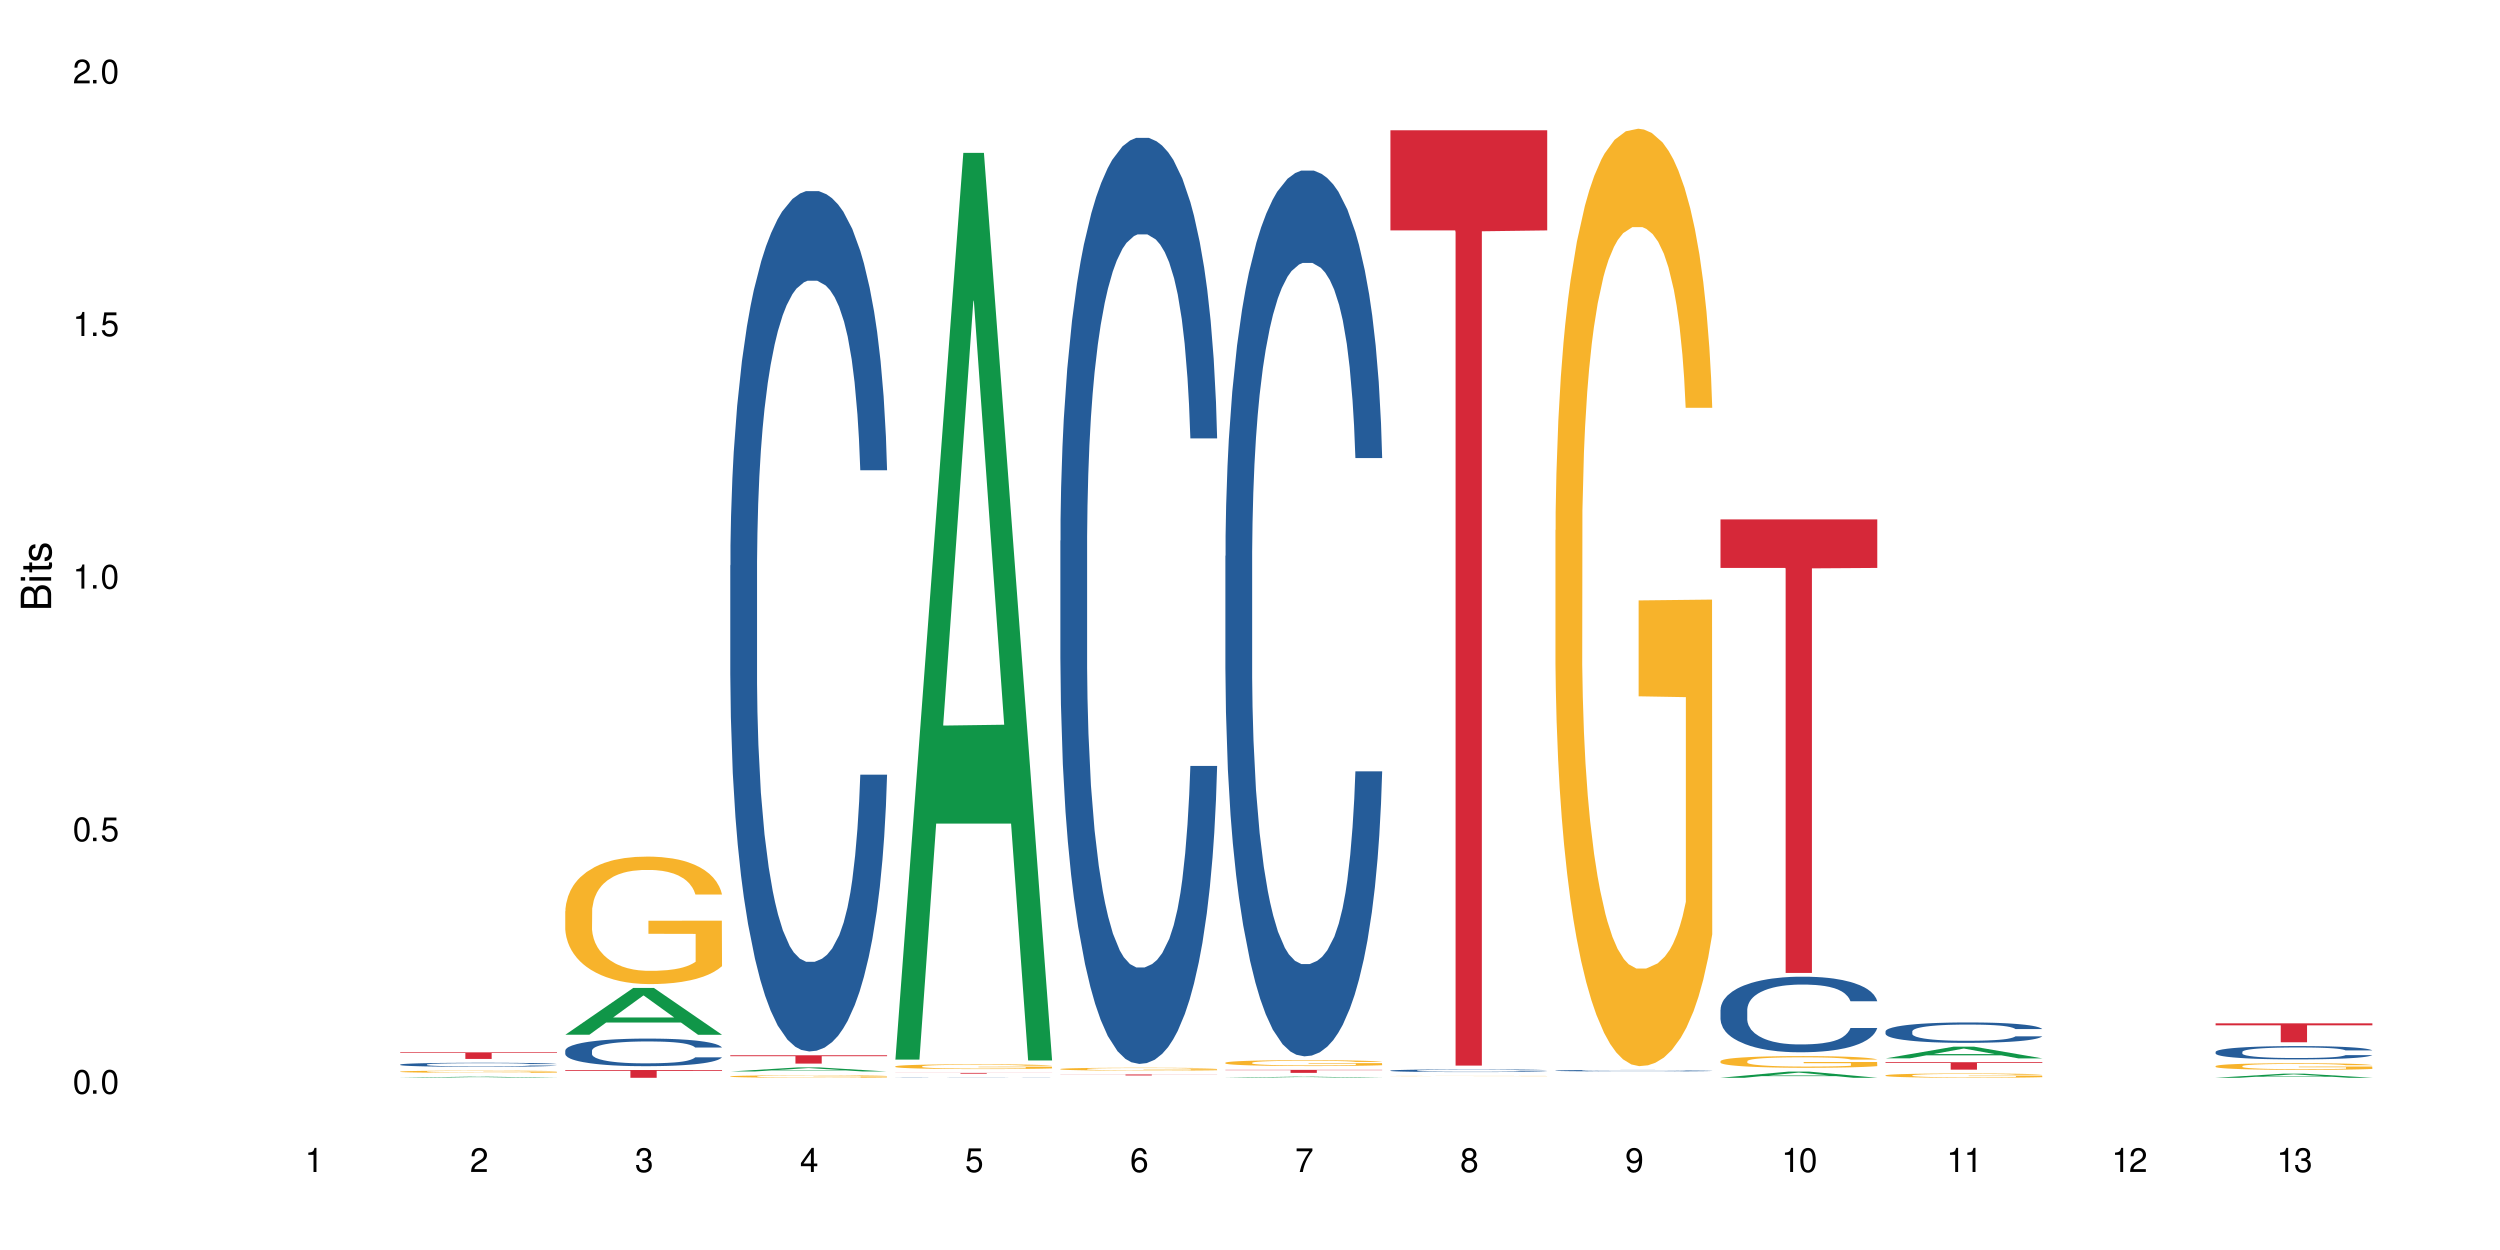
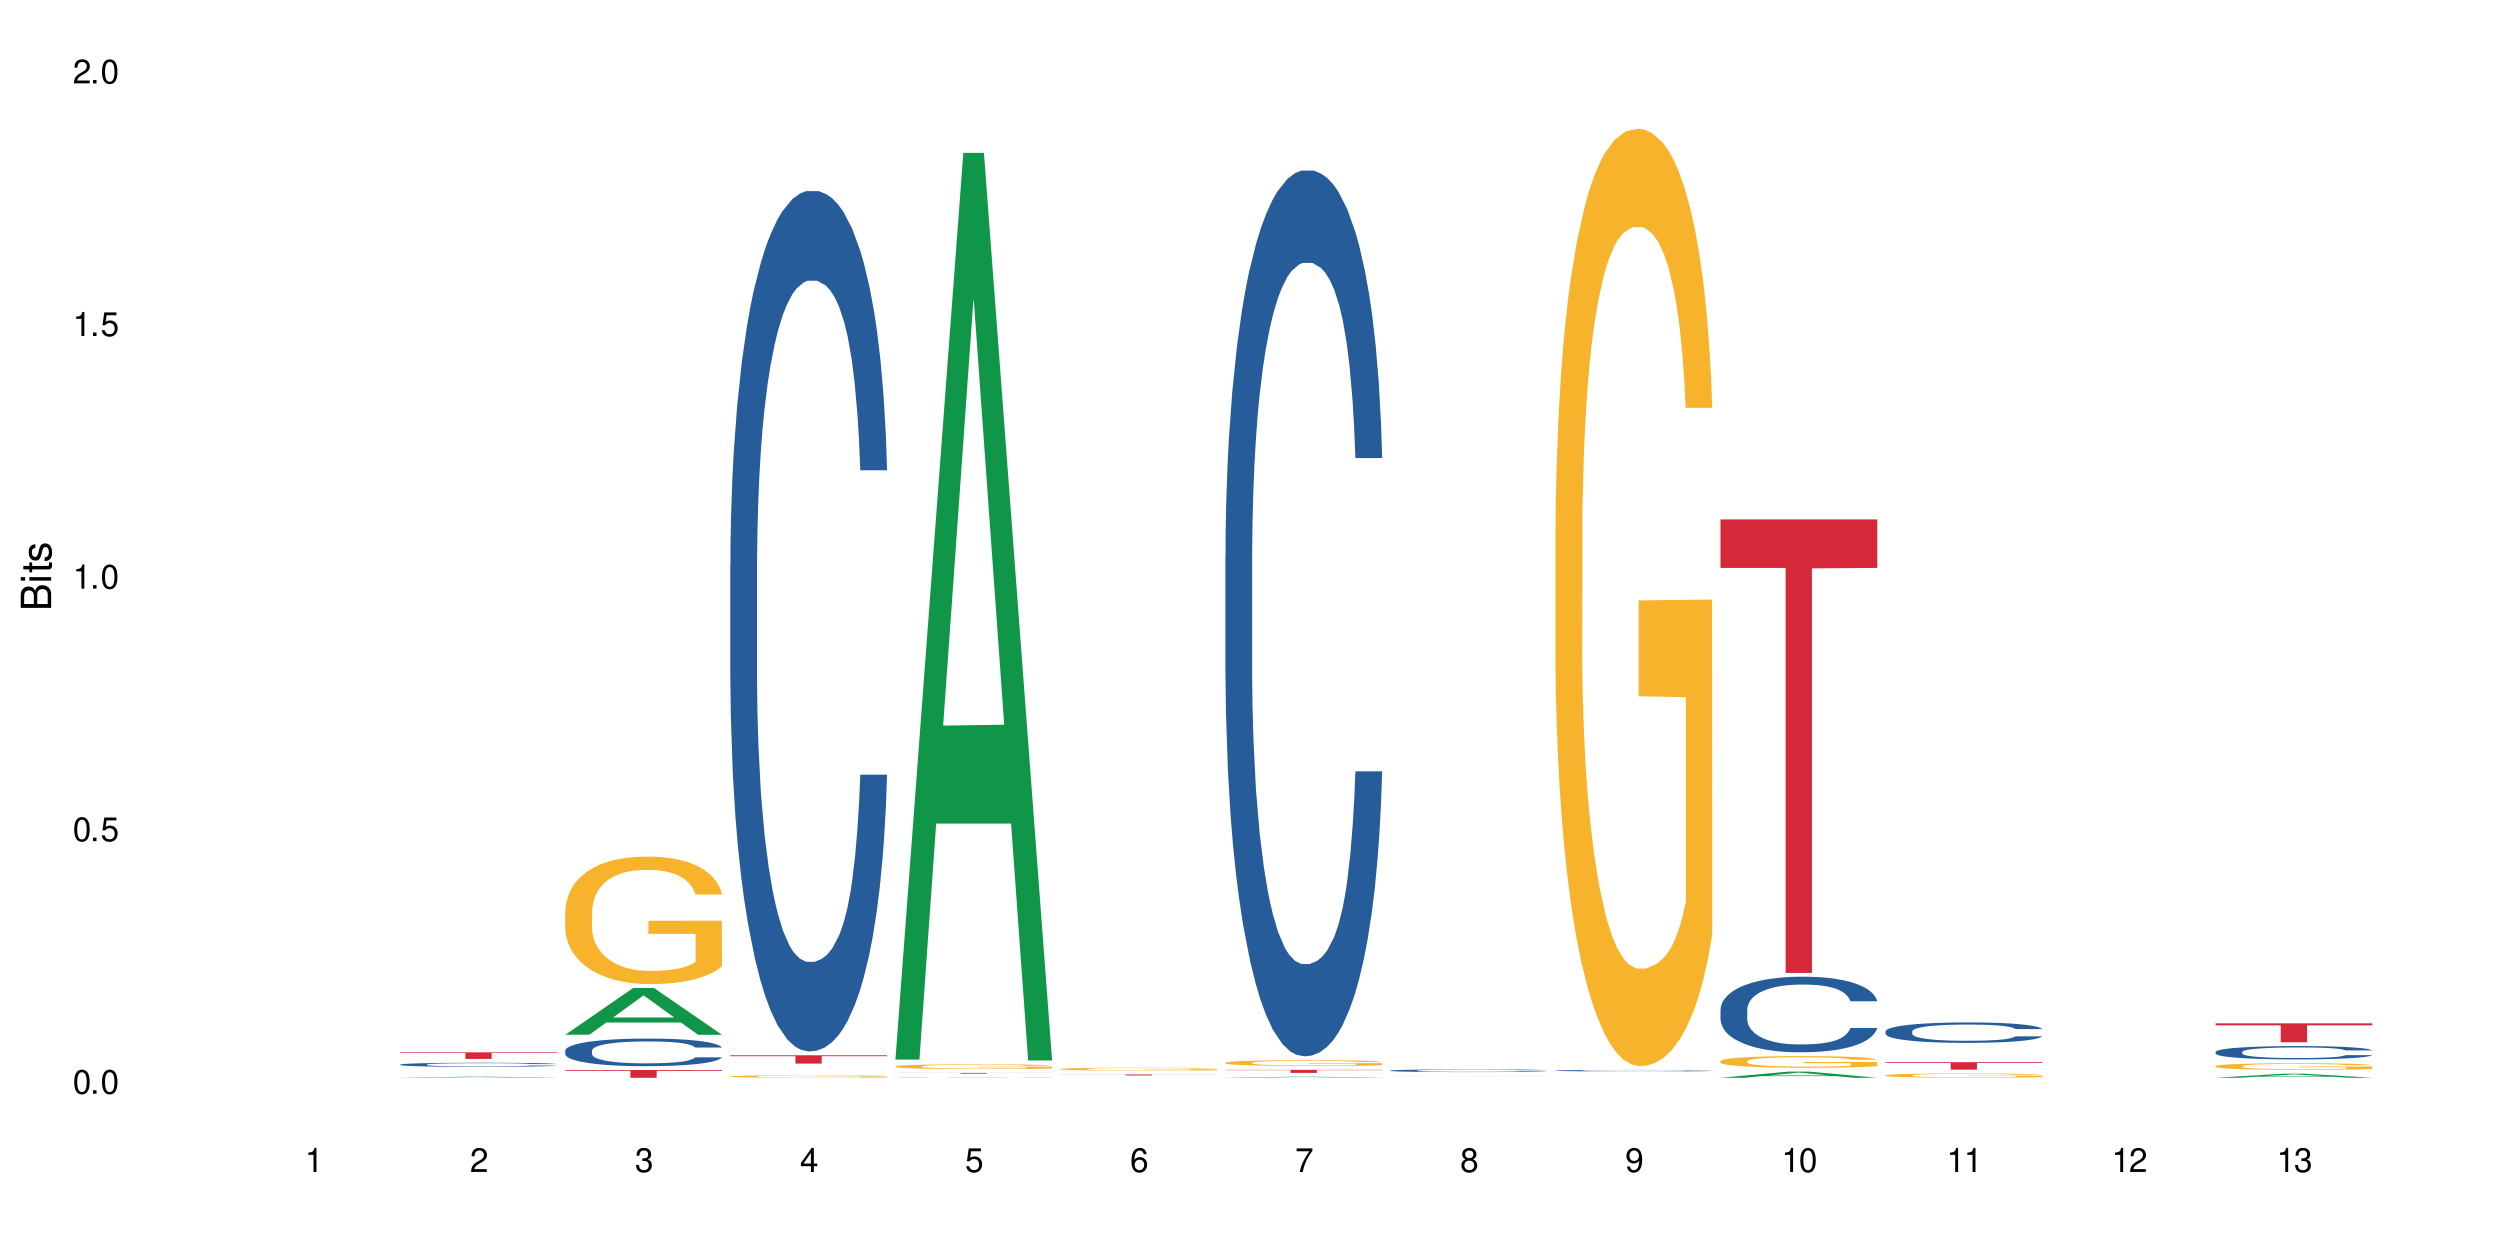
<svg xmlns="http://www.w3.org/2000/svg" xmlns:xlink="http://www.w3.org/1999/xlink" width="720" height="360" viewBox="0 0 720 360">
  <defs>
    <g>
      <g id="glyph-0-0">
</g>
      <g id="glyph-0-1">
        <path d="M 2.641 -6.938 C 2 -6.938 1.422 -6.656 1.078 -6.172 C 0.641 -5.562 0.406 -4.641 0.406 -3.359 C 0.406 -1.016 1.188 0.219 2.641 0.219 C 4.078 0.219 4.859 -1.016 4.859 -3.297 C 4.859 -4.641 4.656 -5.547 4.203 -6.172 C 3.844 -6.656 3.281 -6.938 2.641 -6.938 Z M 2.641 -6.188 C 3.547 -6.188 4 -5.25 4 -3.375 C 4 -1.406 3.562 -0.484 2.625 -0.484 C 1.734 -0.484 1.281 -1.438 1.281 -3.344 C 1.281 -5.25 1.734 -6.188 2.641 -6.188 Z M 2.641 -6.188 " />
      </g>
      <g id="glyph-0-2">
        <path d="M 1.828 -1 L 0.828 -1 L 0.828 0 L 1.828 0 Z M 1.828 -1 " />
      </g>
      <g id="glyph-0-3">
        <path d="M 4.562 -6.797 L 1.062 -6.797 L 0.547 -3.094 L 1.328 -3.094 C 1.719 -3.562 2.047 -3.734 2.578 -3.734 C 3.484 -3.734 4.062 -3.109 4.062 -2.094 C 4.062 -1.125 3.484 -0.531 2.578 -0.531 C 1.828 -0.531 1.375 -0.906 1.188 -1.672 L 0.328 -1.672 C 0.453 -1.109 0.547 -0.844 0.75 -0.594 C 1.125 -0.078 1.828 0.219 2.594 0.219 C 3.969 0.219 4.922 -0.781 4.922 -2.219 C 4.922 -3.562 4.031 -4.484 2.719 -4.484 C 2.25 -4.484 1.859 -4.359 1.469 -4.062 L 1.734 -5.969 L 4.562 -5.969 Z M 4.562 -6.797 " />
      </g>
      <g id="glyph-0-4">
        <path d="M 2.484 -4.938 L 2.484 0 L 3.328 0 L 3.328 -6.938 L 2.766 -6.938 C 2.469 -5.875 2.281 -5.734 0.984 -5.562 L 0.984 -4.938 Z M 2.484 -4.938 " />
      </g>
      <g id="glyph-0-5">
        <path d="M 4.859 -0.828 L 1.281 -0.828 C 1.359 -1.406 1.672 -1.781 2.5 -2.281 L 3.469 -2.828 C 4.406 -3.344 4.906 -4.062 4.906 -4.906 C 4.906 -5.484 4.672 -6.031 4.266 -6.406 C 3.859 -6.766 3.375 -6.938 2.719 -6.938 C 1.859 -6.938 1.219 -6.625 0.844 -6.031 C 0.609 -5.672 0.5 -5.234 0.484 -4.531 L 1.328 -4.531 C 1.359 -5.016 1.406 -5.281 1.531 -5.516 C 1.75 -5.938 2.188 -6.203 2.703 -6.203 C 3.469 -6.203 4.031 -5.641 4.031 -4.891 C 4.031 -4.344 3.719 -3.859 3.125 -3.516 L 2.234 -3 C 0.812 -2.172 0.406 -1.531 0.328 -0.016 L 4.859 -0.016 Z M 4.859 -0.828 " />
      </g>
      <g id="glyph-0-6">
        <path d="M 2.125 -3.188 L 2.578 -3.188 C 3.5 -3.188 3.984 -2.766 3.984 -1.922 C 3.984 -1.062 3.469 -0.531 2.594 -0.531 C 1.656 -0.531 1.203 -1 1.156 -2.016 L 0.312 -2.016 C 0.344 -1.453 0.438 -1.094 0.609 -0.781 C 0.953 -0.109 1.625 0.219 2.547 0.219 C 3.953 0.219 4.859 -0.625 4.859 -1.938 C 4.859 -2.828 4.516 -3.297 3.703 -3.594 C 4.344 -3.844 4.656 -4.328 4.656 -5.031 C 4.656 -6.219 3.875 -6.938 2.578 -6.938 C 1.203 -6.938 0.484 -6.172 0.453 -4.703 L 1.297 -4.703 C 1.312 -5.125 1.344 -5.359 1.453 -5.578 C 1.641 -5.969 2.062 -6.203 2.594 -6.203 C 3.344 -6.203 3.797 -5.75 3.797 -5 C 3.797 -4.516 3.609 -4.219 3.25 -4.047 C 3.016 -3.953 2.703 -3.922 2.125 -3.906 Z M 2.125 -3.188 " />
      </g>
      <g id="glyph-0-7">
        <path d="M 3.141 -1.672 L 3.141 0 L 3.984 0 L 3.984 -1.672 L 4.984 -1.672 L 4.984 -2.438 L 3.984 -2.438 L 3.984 -6.938 L 3.359 -6.938 L 0.266 -2.578 L 0.266 -1.672 Z M 3.141 -2.438 L 1 -2.438 L 3.141 -5.5 Z M 3.141 -2.438 " />
      </g>
      <g id="glyph-0-8">
        <path d="M 4.781 -5.125 C 4.609 -6.266 3.891 -6.938 2.844 -6.938 C 2.094 -6.938 1.422 -6.578 1.031 -5.953 C 0.594 -5.266 0.406 -4.422 0.406 -3.172 C 0.406 -2 0.578 -1.25 0.984 -0.641 C 1.359 -0.078 1.953 0.219 2.703 0.219 C 3.984 0.219 4.922 -0.75 4.922 -2.094 C 4.922 -3.375 4.062 -4.281 2.844 -4.281 C 2.172 -4.281 1.641 -4.031 1.281 -3.516 C 1.281 -5.234 1.828 -6.188 2.797 -6.188 C 3.391 -6.188 3.797 -5.797 3.938 -5.125 Z M 2.734 -3.531 C 3.547 -3.531 4.062 -2.953 4.062 -2.031 C 4.062 -1.156 3.484 -0.531 2.703 -0.531 C 1.922 -0.531 1.328 -1.188 1.328 -2.078 C 1.328 -2.938 1.906 -3.531 2.734 -3.531 Z M 2.734 -3.531 " />
      </g>
      <g id="glyph-0-9">
        <path d="M 4.984 -6.797 L 0.438 -6.797 L 0.438 -5.969 L 4.109 -5.969 C 2.5 -3.656 1.828 -2.234 1.328 0 L 2.219 0 C 2.594 -2.172 3.453 -4.047 4.984 -6.094 Z M 4.984 -6.797 " />
      </g>
      <g id="glyph-0-10">
        <path d="M 3.75 -3.656 C 4.469 -4.094 4.688 -4.438 4.688 -5.078 C 4.688 -6.172 3.844 -6.938 2.641 -6.938 C 1.438 -6.938 0.594 -6.172 0.594 -5.094 C 0.594 -4.438 0.812 -4.094 1.516 -3.656 C 0.734 -3.266 0.359 -2.703 0.359 -1.922 C 0.359 -0.656 1.281 0.219 2.641 0.219 C 3.984 0.219 4.922 -0.656 4.922 -1.922 C 4.922 -2.703 4.531 -3.266 3.75 -3.656 Z M 2.641 -6.188 C 3.359 -6.188 3.812 -5.75 3.812 -5.062 C 3.812 -4.406 3.344 -3.984 2.641 -3.984 C 1.922 -3.984 1.453 -4.406 1.453 -5.078 C 1.453 -5.75 1.922 -6.188 2.641 -6.188 Z M 2.641 -3.266 C 3.484 -3.266 4.062 -2.719 4.062 -1.906 C 4.062 -1.078 3.484 -0.531 2.625 -0.531 C 1.797 -0.531 1.219 -1.094 1.219 -1.906 C 1.219 -2.719 1.781 -3.266 2.641 -3.266 Z M 2.641 -3.266 " />
      </g>
      <g id="glyph-0-11">
        <path d="M 0.516 -1.578 C 0.672 -0.453 1.406 0.219 2.438 0.219 C 3.188 0.219 3.859 -0.141 4.266 -0.766 C 4.688 -1.453 4.891 -2.297 4.891 -3.547 C 4.891 -4.719 4.703 -5.453 4.312 -6.078 C 3.938 -6.641 3.344 -6.938 2.594 -6.938 C 1.297 -6.938 0.359 -5.969 0.359 -4.625 C 0.359 -3.344 1.234 -2.453 2.453 -2.453 C 3.094 -2.453 3.578 -2.672 4.016 -3.203 C 4 -1.484 3.469 -0.531 2.5 -0.531 C 1.906 -0.531 1.484 -0.906 1.359 -1.578 Z M 2.578 -6.203 C 3.375 -6.203 3.969 -5.531 3.969 -4.641 C 3.969 -3.797 3.391 -3.188 2.547 -3.188 C 1.734 -3.188 1.234 -3.766 1.234 -4.688 C 1.234 -5.562 1.797 -6.203 2.578 -6.203 Z M 2.578 -6.203 " />
      </g>
      <g id="glyph-1-0">
</g>
      <g id="glyph-1-1">
        <path d="M 0 -0.953 L 0 -4.891 C 0 -5.719 -0.234 -6.344 -0.734 -6.797 C -1.188 -7.234 -1.812 -7.469 -2.5 -7.469 C -3.547 -7.469 -4.188 -7 -4.625 -5.875 C -4.984 -6.688 -5.625 -7.094 -6.531 -7.094 C -7.172 -7.094 -7.734 -6.859 -8.141 -6.391 C -8.562 -5.922 -8.75 -5.344 -8.75 -4.5 L -8.75 -0.953 Z M -4.984 -2.062 L -7.766 -2.062 L -7.766 -4.219 C -7.766 -4.844 -7.688 -5.203 -7.453 -5.5 C -7.219 -5.812 -6.859 -5.969 -6.375 -5.969 C -5.891 -5.969 -5.531 -5.812 -5.297 -5.5 C -5.062 -5.203 -4.984 -4.844 -4.984 -4.219 Z M -0.984 -2.062 L -4 -2.062 L -4 -4.781 C -4 -5.766 -3.438 -6.359 -2.484 -6.359 C -1.547 -6.359 -0.984 -5.766 -0.984 -4.781 Z M -0.984 -2.062 " />
      </g>
      <g id="glyph-1-2">
        <path d="M -6.281 -1.797 L -6.281 -0.797 L 0 -0.797 L 0 -1.797 Z M -8.75 -1.797 L -8.75 -0.797 L -7.484 -0.797 L -7.484 -1.797 Z M -8.75 -1.797 " />
      </g>
      <g id="glyph-1-3">
        <path d="M -6.281 -3.047 L -6.281 -2.016 L -8.016 -2.016 L -8.016 -1.016 L -6.281 -1.016 L -6.281 -0.172 L -5.469 -0.172 L -5.469 -1.016 L -0.719 -1.016 C -0.078 -1.016 0.281 -1.453 0.281 -2.234 C 0.281 -2.5 0.25 -2.719 0.188 -3.047 L -0.641 -3.047 C -0.609 -2.906 -0.594 -2.766 -0.594 -2.562 C -0.594 -2.141 -0.719 -2.016 -1.156 -2.016 L -5.469 -2.016 L -5.469 -3.047 Z M -6.281 -3.047 " />
      </g>
      <g id="glyph-1-4">
        <path d="M -4.531 -5.25 C -5.766 -5.25 -6.469 -4.422 -6.469 -2.969 C -6.469 -1.516 -5.719 -0.562 -4.547 -0.562 C -3.562 -0.562 -3.094 -1.062 -2.734 -2.562 L -2.516 -3.484 C -2.344 -4.188 -2.094 -4.469 -1.641 -4.469 C -1.047 -4.469 -0.641 -3.875 -0.641 -3 C -0.641 -2.453 -0.797 -2 -1.062 -1.75 C -1.25 -1.594 -1.422 -1.531 -1.875 -1.469 L -1.875 -0.406 C -0.422 -0.453 0.281 -1.266 0.281 -2.922 C 0.281 -4.5 -0.5 -5.516 -1.719 -5.516 C -2.656 -5.516 -3.172 -4.984 -3.469 -3.734 L -3.703 -2.766 C -3.891 -1.953 -4.156 -1.609 -4.594 -1.609 C -5.188 -1.609 -5.547 -2.125 -5.547 -2.938 C -5.547 -3.75 -5.203 -4.172 -4.531 -4.203 Z M -4.531 -5.25 " />
      </g>
    </g>
  </defs>
  <rect x="-72" y="-36" width="864" height="432" fill="rgb(100%, 100%, 100%)" fill-opacity="1" />
  <path fill-rule="nonzero" fill="rgb(6.275%, 58.824%, 28.235%)" fill-opacity="1" d="M 115.262 310.398 L 115.309 310.398 L 134.848 310.086 L 140.781 310.086 L 160.414 310.398 L 153.516 310.398 L 148.598 310.316 L 127.031 310.316 L 122.207 310.398 L 115.262 310.398 L 129.105 310.281 L 146.617 310.281 L 137.887 310.137 L 137.691 310.137 L 129.059 310.281 L 129.105 310.281 Z M 115.262 310.398 " />
  <path fill-rule="nonzero" fill="rgb(14.51%, 36.078%, 60%)" fill-opacity="1" d="M 115.262 306.582 L 115.316 306.582 L 115.316 306.555 L 115.48 306.516 L 115.867 306.465 L 116.254 306.43 L 117.242 306.367 L 118.621 306.305 L 120.051 306.258 L 121.098 306.23 L 122.035 306.207 L 124.184 306.168 L 125.559 306.148 L 127.047 306.129 L 128.863 306.113 L 130.184 306.102 L 133.156 306.086 L 135.359 306.078 L 137.066 306.074 L 140.758 306.074 L 142.961 306.078 L 144.555 306.082 L 146.316 306.094 L 147.805 306.102 L 150.395 306.125 L 152.707 306.156 L 153.75 306.172 L 155.402 306.207 L 156.672 306.238 L 157.551 306.266 L 158.543 306.305 L 159.422 306.352 L 160.086 306.406 L 160.414 306.453 L 152.707 306.453 L 152.32 306.41 L 151.879 306.379 L 151.055 306.332 L 150.227 306.301 L 149.07 306.27 L 148.023 306.25 L 146.594 306.23 L 145.328 306.219 L 144.004 306.207 L 142.738 306.203 L 140.316 306.195 L 137.508 306.195 L 136.461 306.199 L 134.312 306.207 L 133.156 306.215 L 131.504 306.23 L 130.348 306.242 L 128.973 306.266 L 128.035 306.281 L 126.879 306.309 L 126.055 306.336 L 125.117 306.371 L 124.566 306.395 L 124.07 306.426 L 123.633 306.461 L 123.301 306.5 L 123.082 306.539 L 122.969 306.578 L 122.969 306.742 L 123.082 306.781 L 123.355 306.824 L 124.07 306.891 L 125.117 306.945 L 126.328 306.992 L 127.484 307.023 L 128.145 307.039 L 129.027 307.055 L 130.402 307.078 L 132.387 307.098 L 133.543 307.105 L 135.305 307.117 L 137.121 307.121 L 139.547 307.121 L 141.691 307.117 L 143.125 307.109 L 144.609 307.102 L 146.648 307.082 L 147.914 307.066 L 149.016 307.047 L 149.844 307.027 L 150.395 307.008 L 151.219 306.977 L 151.879 306.941 L 152.375 306.902 L 152.707 306.867 L 160.414 306.867 L 160.086 306.91 L 159.59 306.949 L 159.094 306.98 L 158.324 307.02 L 157.441 307.051 L 156.176 307.09 L 155.129 307.113 L 153.75 307.141 L 152.484 307.16 L 151.109 307.18 L 149.07 307.199 L 147.75 307.211 L 146.316 307.219 L 144.609 307.23 L 142.465 307.238 L 140.152 307.242 L 138.004 307.242 L 135.691 307.238 L 133.984 307.234 L 131.727 307.227 L 128.918 307.207 L 126.879 307.188 L 125.281 307.164 L 123.906 307.145 L 122.363 307.117 L 120.383 307.07 L 119.172 307.031 L 118.344 307.004 L 117.41 306.961 L 116.746 306.922 L 115.977 306.863 L 115.426 306.789 L 115.262 306.73 Z M 115.262 306.582 " />
-   <path fill-rule="nonzero" fill="rgb(96.863%, 70.196%, 16.863%)" fill-opacity="1" d="M 115.262 308.617 L 115.316 308.617 L 115.316 308.605 L 115.535 308.578 L 116.086 308.543 L 116.805 308.512 L 117.574 308.488 L 118.07 308.477 L 118.895 308.457 L 119.609 308.445 L 121.43 308.418 L 123.742 308.395 L 125.008 308.383 L 126.438 308.371 L 128.477 308.359 L 129.414 308.355 L 132.277 308.348 L 135.523 308.34 L 140.758 308.34 L 143.016 308.344 L 146.098 308.348 L 147.859 308.355 L 149.238 308.359 L 150.668 308.367 L 152.43 308.379 L 154.082 308.395 L 155.402 308.41 L 156.727 308.426 L 157.828 308.445 L 158.762 308.465 L 159.59 308.492 L 160.086 308.512 L 160.414 308.531 L 152.762 308.531 L 152.32 308.512 L 151.824 308.496 L 151 308.477 L 150.172 308.461 L 149.348 308.449 L 147.805 308.434 L 146.484 308.426 L 144.832 308.418 L 143.234 308.414 L 141.418 308.41 L 140.316 308.406 L 137.398 308.406 L 134.754 308.41 L 133.211 308.418 L 132.109 308.422 L 130.57 308.43 L 129.633 308.438 L 129.082 308.441 L 127.43 308.461 L 126.328 308.477 L 125.723 308.488 L 124.953 308.504 L 124.402 308.523 L 123.797 308.547 L 123.465 308.562 L 123.023 308.605 L 122.969 308.711 L 123.137 308.734 L 123.465 308.758 L 123.906 308.777 L 124.566 308.801 L 125.227 308.816 L 126.383 308.84 L 127.375 308.855 L 128.145 308.867 L 129.633 308.883 L 130.238 308.887 L 131.672 308.898 L 133.156 308.906 L 134.973 308.914 L 136.352 308.918 L 138.555 308.922 L 141.363 308.922 L 144.668 308.918 L 146.758 308.91 L 148.191 308.906 L 149.125 308.902 L 150.281 308.898 L 151.109 308.891 L 151.879 308.883 L 152.816 308.875 L 152.816 308.734 L 139.215 308.73 L 139.215 308.664 L 160.359 308.664 L 160.414 308.898 L 159.258 308.914 L 157.828 308.93 L 156.449 308.941 L 155.02 308.949 L 152.98 308.961 L 151.328 308.969 L 148.797 308.977 L 146.484 308.98 L 144.059 308.984 L 141.914 308.988 L 137.121 308.988 L 134.699 308.984 L 132.773 308.977 L 131.012 308.973 L 129.246 308.965 L 127.047 308.953 L 125.613 308.941 L 124.125 308.93 L 122.641 308.914 L 121.316 308.898 L 120.438 308.887 L 119.555 308.871 L 118.621 308.855 L 117.738 308.836 L 117.078 308.816 L 116.473 308.797 L 116.031 308.777 L 115.59 308.75 L 115.371 308.727 L 115.262 308.711 Z M 115.262 308.617 " />
  <path fill-rule="nonzero" fill="rgb(83.922%, 15.686%, 22.353%)" fill-opacity="1" d="M 115.262 303.066 L 160.414 303.066 L 160.414 303.27 L 141.598 303.273 L 141.598 304.977 L 134.023 304.977 L 134.023 303.273 L 133.914 303.27 L 115.262 303.27 Z M 115.262 303.066 " />
  <path fill-rule="nonzero" fill="rgb(6.275%, 58.824%, 28.235%)" fill-opacity="1" d="M 162.793 298.008 L 162.84 297.996 L 182.379 284.52 L 188.312 284.52 L 207.945 298.02 L 201.047 298.02 L 196.125 294.496 L 174.562 294.496 L 169.738 298.008 L 162.793 298.008 L 176.637 293.039 L 194.148 293.023 L 185.418 286.727 L 185.32 286.711 L 185.223 286.75 L 176.59 293.023 L 176.637 293.039 Z M 162.793 298.008 " />
  <path fill-rule="nonzero" fill="rgb(14.51%, 36.078%, 60%)" fill-opacity="1" d="M 162.793 302.574 L 162.848 302.566 L 162.848 302.395 L 163.012 302.117 L 163.398 301.77 L 163.781 301.527 L 164.773 301.102 L 166.148 300.688 L 167.582 300.367 L 168.629 300.18 L 169.562 300.031 L 171.711 299.766 L 173.09 299.625 L 174.574 299.504 L 176.391 299.379 L 177.715 299.309 L 180.688 299.191 L 182.891 299.141 L 184.598 299.117 L 188.285 299.117 L 190.488 299.148 L 192.086 299.184 L 193.848 299.242 L 195.336 299.309 L 197.922 299.465 L 200.234 299.668 L 201.281 299.785 L 202.934 300.012 L 204.199 300.23 L 205.082 300.418 L 206.074 300.688 L 206.953 301.012 L 207.613 301.383 L 207.945 301.695 L 200.234 301.695 L 199.852 301.406 L 199.41 301.18 L 198.582 300.883 L 197.758 300.672 L 196.602 300.461 L 195.555 300.324 L 194.125 300.184 L 192.855 300.098 L 191.535 300.031 L 190.27 299.988 L 187.848 299.945 L 185.039 299.945 L 183.992 299.961 L 181.844 300.02 L 180.688 300.07 L 179.035 300.172 L 177.879 300.266 L 176.504 300.41 L 175.566 300.535 L 174.41 300.723 L 173.586 300.891 L 172.648 301.129 L 172.098 301.312 L 171.602 301.516 L 171.16 301.754 L 170.832 302.008 L 170.609 302.277 L 170.5 302.539 L 170.5 303.664 L 170.609 303.926 L 170.887 304.23 L 171.602 304.672 L 172.648 305.059 L 173.859 305.363 L 175.016 305.582 L 175.676 305.684 L 176.559 305.797 L 177.934 305.945 L 179.918 306.09 L 181.074 306.148 L 182.836 306.207 L 184.652 306.234 L 187.074 306.234 L 189.223 306.207 L 190.656 306.168 L 192.141 306.109 L 194.18 305.988 L 195.445 305.871 L 196.547 305.734 L 197.371 305.594 L 197.922 305.48 L 198.75 305.254 L 199.41 305.008 L 199.906 304.754 L 200.234 304.508 L 207.945 304.508 L 207.613 304.797 L 207.117 305.078 L 206.625 305.289 L 205.852 305.543 L 204.973 305.77 L 203.703 306.023 L 202.66 306.191 L 201.281 306.371 L 200.016 306.512 L 198.641 306.633 L 196.602 306.777 L 195.281 306.852 L 193.848 306.918 L 192.141 306.977 L 189.992 307.027 L 187.68 307.055 L 185.535 307.062 L 183.219 307.047 L 181.512 307.02 L 179.254 306.953 L 176.449 306.824 L 174.41 306.684 L 172.812 306.547 L 171.438 306.402 L 169.895 306.207 L 167.914 305.887 L 166.699 305.641 L 165.875 305.434 L 164.938 305.152 L 164.277 304.898 L 163.508 304.492 L 162.957 303.977 L 162.793 303.578 Z M 162.793 302.574 " />
  <path fill-rule="nonzero" fill="rgb(96.863%, 70.196%, 16.863%)" fill-opacity="1" d="M 162.793 262.426 L 162.848 262.391 L 162.848 261.723 L 163.066 260.211 L 163.617 258.133 L 164.332 256.422 L 165.105 255.082 L 165.602 254.375 L 166.426 253.371 L 167.141 252.633 L 168.957 251.125 L 171.27 249.715 L 172.539 249.109 L 173.969 248.539 L 176.008 247.902 L 176.941 247.668 L 179.805 247.133 L 183.055 246.797 L 186.633 246.695 L 188.285 246.73 L 190.543 246.863 L 193.629 247.234 L 195.391 247.566 L 196.766 247.902 L 198.199 248.34 L 199.961 249.012 L 201.613 249.816 L 202.934 250.621 L 204.254 251.625 L 205.355 252.699 L 206.293 253.875 L 207.117 255.281 L 207.613 256.457 L 207.945 257.629 L 200.289 257.629 L 199.852 256.457 L 199.355 255.551 L 198.527 254.445 L 197.703 253.641 L 196.875 253 L 195.336 252.129 L 194.012 251.594 L 192.363 251.125 L 190.766 250.82 L 188.949 250.621 L 187.848 250.555 L 184.926 250.555 L 182.285 250.789 L 180.742 251.055 L 179.641 251.324 L 178.098 251.828 L 177.164 252.23 L 176.613 252.5 L 174.961 253.539 L 173.859 254.477 L 173.254 255.113 L 172.484 256.121 L 171.934 257.027 L 171.328 258.367 L 170.996 259.375 L 170.555 261.656 L 170.5 267.691 L 170.664 268.965 L 170.996 270.34 L 171.438 271.547 L 172.098 272.824 L 172.758 273.797 L 173.914 275.105 L 174.906 275.977 L 175.676 276.547 L 177.164 277.453 L 177.77 277.754 L 179.199 278.355 L 180.688 278.828 L 182.504 279.23 L 183.883 279.43 L 186.082 279.598 L 188.891 279.598 L 192.195 279.398 L 194.289 279.129 L 195.719 278.859 L 196.656 278.625 L 197.812 278.258 L 198.641 277.922 L 199.41 277.551 L 200.348 276.98 L 200.348 268.965 L 186.746 268.934 L 186.746 265.176 L 207.891 265.145 L 207.945 278.258 L 206.789 279.16 L 205.355 280.035 L 203.98 280.703 L 202.547 281.273 L 200.512 281.91 L 198.859 282.312 L 196.324 282.785 L 194.012 283.086 L 191.59 283.285 L 189.441 283.387 L 186.91 283.422 L 184.652 283.355 L 182.23 283.152 L 180.301 282.883 L 178.539 282.551 L 176.777 282.113 L 174.574 281.41 L 173.145 280.84 L 171.656 280.133 L 170.172 279.297 L 168.848 278.391 L 167.969 277.688 L 167.086 276.883 L 166.148 275.875 L 165.27 274.734 L 164.609 273.695 L 164.004 272.52 L 163.562 271.414 L 163.121 269.906 L 162.902 268.699 L 162.793 267.656 Z M 162.793 262.426 " />
  <path fill-rule="nonzero" fill="rgb(83.922%, 15.686%, 22.353%)" fill-opacity="1" d="M 162.793 308.16 L 207.945 308.16 L 207.945 308.398 L 189.125 308.402 L 189.125 310.398 L 181.555 310.398 L 181.555 308.402 L 181.445 308.398 L 162.793 308.398 Z M 162.793 308.16 " />
-   <path fill-rule="nonzero" fill="rgb(6.275%, 58.824%, 28.235%)" fill-opacity="1" d="M 210.32 308.59 L 210.371 308.59 L 229.906 307.406 L 235.84 307.406 L 255.477 308.59 L 248.578 308.59 L 243.656 308.281 L 222.094 308.281 L 217.27 308.59 L 210.32 308.59 L 224.168 308.152 L 241.68 308.152 L 232.945 307.598 L 232.852 307.598 L 232.754 307.602 L 224.117 308.152 L 224.168 308.152 Z M 210.32 308.59 " />
  <path fill-rule="nonzero" fill="rgb(14.51%, 36.078%, 60%)" fill-opacity="1" d="M 210.32 162.852 L 210.375 162.625 L 210.375 157.188 L 210.543 148.582 L 210.926 137.711 L 211.312 130.234 L 212.305 116.871 L 213.68 103.961 L 215.113 93.996 L 216.16 88.109 L 217.094 83.578 L 219.242 75.195 L 220.617 70.895 L 222.105 67.043 L 223.922 63.191 L 225.246 60.93 L 228.219 57.305 L 230.422 55.719 L 232.129 55.039 L 235.816 55.039 L 238.02 55.945 L 239.617 57.078 L 241.379 58.891 L 242.863 60.93 L 245.453 65.91 L 247.766 72.254 L 248.812 75.875 L 250.465 82.898 L 251.73 89.691 L 252.613 95.582 L 253.602 103.961 L 254.484 114.156 L 255.145 125.707 L 255.477 135.445 L 247.766 135.445 L 247.379 126.387 L 246.941 119.363 L 246.113 110.078 L 245.289 103.508 L 244.133 96.941 L 243.086 92.637 L 241.652 88.332 L 240.387 85.617 L 239.066 83.578 L 237.801 82.219 L 235.375 80.859 L 232.566 80.859 L 231.523 81.312 L 229.375 83.125 L 228.219 84.711 L 226.566 87.883 L 225.41 90.824 L 224.031 95.355 L 223.098 99.207 L 221.941 105.094 L 221.113 110.305 L 220.18 117.777 L 219.629 123.441 L 219.133 129.781 L 218.691 137.258 L 218.359 145.184 L 218.141 153.566 L 218.031 161.719 L 218.031 196.824 L 218.141 204.98 L 218.418 214.492 L 219.133 228.309 L 220.18 240.312 L 221.391 249.824 L 222.547 256.621 L 223.207 259.789 L 224.086 263.414 L 225.465 267.945 L 227.445 272.477 L 228.602 274.285 L 230.367 276.098 L 232.184 277.004 L 234.605 277.004 L 236.754 276.098 L 238.184 274.965 L 239.672 273.152 L 241.707 269.305 L 242.977 265.68 L 244.078 261.375 L 244.902 257.074 L 245.453 253.449 L 246.277 246.43 L 246.941 238.727 L 247.438 230.801 L 247.766 223.098 L 255.477 223.098 L 255.145 232.16 L 254.648 240.992 L 254.152 247.559 L 253.383 255.488 L 252.5 262.508 L 251.234 270.438 L 250.188 275.645 L 248.812 281.309 L 247.547 285.613 L 246.168 289.461 L 244.133 293.992 L 242.809 296.258 L 241.379 298.297 L 239.672 300.105 L 237.523 301.691 L 235.211 302.598 L 233.062 302.824 L 230.75 302.371 L 229.043 301.465 L 226.785 299.426 L 223.977 295.352 L 221.941 291.047 L 220.344 286.742 L 218.965 282.215 L 217.426 276.098 L 215.441 266.133 L 214.23 258.434 L 213.406 252.09 L 212.469 243.258 L 211.809 235.328 L 211.039 222.645 L 210.488 206.566 L 210.32 194.105 Z M 210.32 162.852 " />
  <path fill-rule="nonzero" fill="rgb(96.863%, 70.196%, 16.863%)" fill-opacity="1" d="M 210.32 309.992 L 210.375 309.992 L 210.375 309.98 L 210.598 309.949 L 211.148 309.91 L 211.863 309.875 L 212.633 309.852 L 213.129 309.836 L 213.957 309.816 L 214.672 309.805 L 216.488 309.773 L 218.801 309.746 L 220.066 309.734 L 221.5 309.723 L 223.539 309.711 L 224.473 309.707 L 227.336 309.695 L 230.586 309.691 L 234.164 309.688 L 235.816 309.688 L 238.074 309.691 L 241.156 309.699 L 242.922 309.707 L 244.297 309.711 L 245.73 309.719 L 247.492 309.734 L 249.145 309.75 L 250.465 309.766 L 251.785 309.785 L 252.887 309.805 L 253.824 309.828 L 254.648 309.855 L 255.145 309.879 L 255.477 309.898 L 247.82 309.898 L 247.379 309.879 L 246.887 309.859 L 246.059 309.84 L 245.234 309.824 L 244.406 309.809 L 242.863 309.793 L 241.543 309.781 L 239.891 309.773 L 238.293 309.77 L 236.477 309.766 L 235.375 309.762 L 232.457 309.762 L 229.816 309.766 L 228.273 309.773 L 227.172 309.777 L 225.629 309.789 L 224.695 309.797 L 224.145 309.801 L 222.492 309.82 L 221.391 309.84 L 220.785 309.852 L 220.012 309.871 L 219.461 309.887 L 218.855 309.914 L 218.527 309.934 L 218.086 309.977 L 218.031 310.094 L 218.195 310.117 L 218.527 310.145 L 218.965 310.168 L 219.629 310.195 L 220.289 310.211 L 221.445 310.238 L 222.438 310.254 L 223.207 310.266 L 224.695 310.281 L 225.301 310.289 L 226.73 310.301 L 228.219 310.309 L 230.035 310.316 L 231.41 310.32 L 233.613 310.324 L 236.422 310.324 L 239.727 310.32 L 241.82 310.316 L 243.25 310.309 L 244.188 310.305 L 245.344 310.297 L 246.168 310.293 L 246.941 310.285 L 247.875 310.273 L 247.875 310.117 L 234.273 310.117 L 234.273 310.047 L 255.422 310.047 L 255.477 310.297 L 254.32 310.316 L 252.887 310.332 L 251.512 310.348 L 250.078 310.355 L 248.043 310.371 L 246.391 310.379 L 243.855 310.387 L 241.543 310.391 L 239.121 310.395 L 236.973 310.398 L 232.184 310.398 L 229.758 310.395 L 227.832 310.387 L 226.07 310.383 L 224.309 310.375 L 222.105 310.359 L 220.672 310.348 L 219.188 310.336 L 217.699 310.32 L 216.379 310.301 L 215.496 310.289 L 214.617 310.273 L 213.68 310.254 L 212.801 310.23 L 212.137 310.211 L 211.531 310.188 L 211.094 310.168 L 210.652 310.137 L 210.43 310.113 L 210.32 310.094 Z M 210.32 309.992 " />
-   <path fill-rule="nonzero" fill="rgb(83.922%, 15.686%, 22.353%)" fill-opacity="1" d="M 210.32 303.922 L 255.477 303.922 L 255.477 304.18 L 236.656 304.18 L 236.656 306.309 L 229.086 306.309 L 229.086 304.184 L 228.977 304.18 L 210.32 304.18 Z M 210.32 303.922 " />
+   <path fill-rule="nonzero" fill="rgb(83.922%, 15.686%, 22.353%)" fill-opacity="1" d="M 210.32 303.922 L 255.477 303.922 L 255.477 304.18 L 236.656 304.18 L 236.656 306.309 L 229.086 306.309 L 229.086 304.184 L 210.32 304.18 Z M 210.32 303.922 " />
  <path fill-rule="nonzero" fill="rgb(6.275%, 58.824%, 28.235%)" fill-opacity="1" d="M 257.852 305.172 L 257.898 304.93 L 277.438 44.031 L 283.371 44.031 L 303.004 305.418 L 296.105 305.418 L 291.188 237.188 L 269.621 237.188 L 264.797 305.172 L 257.852 305.172 L 271.695 208.965 L 289.207 208.719 L 280.477 86.738 L 280.379 86.492 L 280.285 87.227 L 271.648 208.719 L 271.695 208.965 Z M 257.852 305.172 " />
  <path fill-rule="nonzero" fill="rgb(14.51%, 36.078%, 60%)" fill-opacity="1" d="M 257.852 310.352 L 257.906 310.352 L 258.07 310.348 L 258.457 310.344 L 258.844 310.344 L 259.832 310.336 L 261.211 310.332 L 262.641 310.328 L 264.625 310.328 L 266.773 310.324 L 268.148 310.324 L 269.637 310.32 L 272.773 310.32 L 275.746 310.316 L 288.91 310.316 L 290.395 310.32 L 292.984 310.32 L 295.297 310.324 L 296.344 310.324 L 297.996 310.328 L 299.262 310.328 L 300.141 310.332 L 301.133 310.332 L 302.016 310.336 L 302.676 310.34 L 303.004 310.344 L 295.297 310.344 L 294.91 310.34 L 294.469 310.34 L 293.645 310.336 L 292.816 310.332 L 291.66 310.332 L 290.617 310.328 L 286.598 310.328 L 285.328 310.324 L 279.051 310.324 L 276.902 310.328 L 272.941 310.328 L 271.562 310.332 L 269.469 310.332 L 268.645 310.336 L 267.707 310.336 L 267.156 310.34 L 266.66 310.34 L 266.223 310.344 L 265.891 310.348 L 265.672 310.348 L 265.562 310.352 L 265.562 310.363 L 265.672 310.367 L 265.945 310.371 L 266.66 310.375 L 267.707 310.379 L 268.918 310.383 L 270.738 310.383 L 271.617 310.387 L 274.977 310.387 L 276.133 310.391 L 287.203 310.391 L 289.238 310.387 L 291.605 310.387 L 292.434 310.383 L 292.984 310.383 L 293.809 310.379 L 294.469 310.379 L 294.965 310.375 L 295.297 310.371 L 303.004 310.371 L 302.676 310.375 L 302.18 310.379 L 301.684 310.379 L 300.914 310.383 L 300.031 310.387 L 298.766 310.387 L 297.719 310.391 L 296.344 310.391 L 295.074 310.395 L 290.34 310.395 L 288.91 310.398 L 274.316 310.398 L 271.508 310.395 L 267.875 310.395 L 266.496 310.391 L 264.953 310.391 L 262.973 310.387 L 261.762 310.383 L 260.934 310.383 L 260 310.379 L 259.34 310.375 L 258.566 310.371 L 258.016 310.367 L 257.852 310.363 Z M 257.852 310.352 " />
  <path fill-rule="nonzero" fill="rgb(96.863%, 70.196%, 16.863%)" fill-opacity="1" d="M 257.852 307.105 L 257.906 307.105 L 257.906 307.082 L 258.125 307.023 L 258.676 306.945 L 259.395 306.883 L 260.164 306.832 L 260.66 306.805 L 261.484 306.766 L 262.203 306.738 L 264.02 306.684 L 266.332 306.629 L 267.598 306.605 L 269.031 306.586 L 271.066 306.562 L 272.004 306.555 L 274.867 306.531 L 278.117 306.52 L 281.695 306.516 L 283.348 306.52 L 285.605 306.523 L 288.688 306.535 L 290.449 306.551 L 291.828 306.562 L 293.258 306.578 L 295.02 306.602 L 296.672 306.633 L 297.996 306.664 L 299.316 306.703 L 300.418 306.742 L 301.352 306.785 L 302.18 306.84 L 302.676 306.883 L 303.004 306.926 L 295.352 306.926 L 294.91 306.883 L 294.414 306.848 L 293.59 306.809 L 292.762 306.777 L 291.938 306.754 L 290.395 306.719 L 289.074 306.699 L 287.422 306.684 L 285.824 306.672 L 284.008 306.664 L 282.906 306.66 L 279.988 306.66 L 277.344 306.672 L 275.805 306.68 L 274.703 306.691 L 273.16 306.711 L 272.223 306.723 L 271.672 306.734 L 270.02 306.773 L 268.918 306.809 L 268.312 306.832 L 267.543 306.871 L 266.992 306.902 L 266.387 306.953 L 266.055 306.992 L 265.617 307.078 L 265.562 307.305 L 265.727 307.352 L 266.055 307.402 L 266.496 307.449 L 267.156 307.496 L 267.82 307.531 L 268.977 307.582 L 269.965 307.613 L 270.738 307.637 L 272.223 307.672 L 272.828 307.68 L 274.262 307.703 L 275.746 307.723 L 277.566 307.738 L 278.941 307.746 L 281.145 307.75 L 283.953 307.75 L 287.258 307.742 L 289.348 307.734 L 290.781 307.723 L 291.719 307.715 L 292.875 307.699 L 293.699 307.688 L 294.469 307.676 L 295.406 307.652 L 295.406 307.352 L 281.805 307.352 L 281.805 307.211 L 302.949 307.207 L 303.004 307.699 L 301.848 307.734 L 300.418 307.766 L 299.039 307.793 L 297.609 307.812 L 295.57 307.836 L 293.918 307.852 L 291.387 307.871 L 289.074 307.883 L 286.652 307.891 L 284.504 307.895 L 281.969 307.895 L 279.711 307.891 L 277.289 307.883 L 275.363 307.875 L 273.602 307.863 L 271.84 307.844 L 269.637 307.82 L 268.203 307.797 L 266.719 307.77 L 265.23 307.738 L 263.91 307.707 L 263.027 307.68 L 262.148 307.648 L 261.211 307.609 L 260.328 307.57 L 259.668 307.531 L 259.062 307.484 L 258.621 307.445 L 258.184 307.387 L 257.961 307.344 L 257.852 307.305 Z M 257.852 307.105 " />
  <path fill-rule="nonzero" fill="rgb(83.922%, 15.686%, 22.353%)" fill-opacity="1" d="M 257.852 308.992 L 303.004 308.992 L 303.004 309.016 L 284.188 309.016 L 284.188 309.219 L 276.617 309.219 L 276.617 309.016 L 257.852 309.016 Z M 257.852 308.992 " />
-   <path fill-rule="nonzero" fill="rgb(14.51%, 36.078%, 60%)" fill-opacity="1" d="M 305.383 155.754 L 305.438 155.508 L 305.438 149.656 L 305.602 140.395 L 305.988 128.691 L 306.371 120.648 L 307.363 106.266 L 308.742 92.367 L 310.172 81.641 L 311.219 75.305 L 312.156 70.426 L 314.301 61.406 L 315.68 56.777 L 317.164 52.633 L 318.984 48.488 L 320.305 46.051 L 323.277 42.148 L 325.48 40.441 L 327.188 39.711 L 330.879 39.711 L 333.078 40.688 L 334.676 41.906 L 336.438 43.855 L 337.926 46.051 L 340.512 51.414 L 342.828 58.238 L 343.871 62.141 L 345.523 69.695 L 346.789 77.008 L 347.672 83.348 L 348.664 92.367 L 349.543 103.34 L 350.203 115.773 L 350.535 126.254 L 342.828 126.254 L 342.441 116.504 L 342 108.945 L 341.176 98.949 L 340.348 91.879 L 339.191 84.812 L 338.145 80.18 L 336.715 75.547 L 335.449 72.621 L 334.125 70.426 L 332.859 68.965 L 330.438 67.504 L 327.629 67.504 L 326.582 67.988 L 324.434 69.941 L 323.277 71.645 L 321.625 75.059 L 320.469 78.23 L 319.094 83.105 L 318.156 87.25 L 317 93.586 L 316.176 99.195 L 315.238 107.238 L 314.688 113.332 L 314.191 120.16 L 313.75 128.203 L 313.422 136.738 L 313.199 145.758 L 313.09 154.535 L 313.09 192.32 L 313.199 201.098 L 313.477 211.336 L 314.191 226.207 L 315.238 239.129 L 316.449 249.367 L 317.605 256.68 L 318.266 260.094 L 319.148 263.992 L 320.523 268.871 L 322.508 273.746 L 323.664 275.695 L 325.426 277.645 L 327.242 278.621 L 329.664 278.621 L 331.812 277.645 L 333.246 276.426 L 334.73 274.477 L 336.77 270.332 L 338.035 266.43 L 339.137 261.801 L 339.961 257.168 L 340.512 253.266 L 341.34 245.711 L 342 237.422 L 342.496 228.887 L 342.828 220.598 L 350.535 220.598 L 350.203 230.352 L 349.711 239.859 L 349.215 246.93 L 348.441 255.461 L 347.562 263.02 L 346.297 271.551 L 345.25 277.156 L 343.871 283.254 L 342.605 287.883 L 341.23 292.027 L 339.191 296.906 L 337.871 299.344 L 336.438 301.535 L 334.73 303.488 L 332.586 305.191 L 330.27 306.168 L 328.125 306.414 L 325.812 305.926 L 324.105 304.949 L 321.848 302.754 L 319.039 298.367 L 317 293.734 L 315.402 289.102 L 314.027 284.227 L 312.484 277.645 L 310.504 266.918 L 309.293 258.629 L 308.465 251.805 L 307.531 242.297 L 306.867 233.766 L 306.098 220.113 L 305.547 202.805 L 305.383 189.395 Z M 305.383 155.754 " />
  <path fill-rule="nonzero" fill="rgb(96.863%, 70.196%, 16.863%)" fill-opacity="1" d="M 305.383 307.867 L 305.438 307.867 L 305.438 307.852 L 305.656 307.816 L 306.207 307.77 L 306.922 307.73 L 307.695 307.699 L 308.191 307.684 L 309.016 307.66 L 309.73 307.645 L 311.551 307.609 L 313.863 307.578 L 315.129 307.566 L 316.559 307.551 L 318.598 307.539 L 319.535 307.531 L 322.398 307.52 L 325.645 307.512 L 330.879 307.512 L 333.137 307.516 L 336.219 307.523 L 337.98 307.531 L 339.355 307.539 L 340.789 307.547 L 342.551 307.562 L 344.203 307.582 L 345.523 307.598 L 346.848 307.621 L 347.949 307.648 L 348.883 307.672 L 349.711 307.707 L 350.203 307.73 L 350.535 307.758 L 342.883 307.758 L 342.441 307.73 L 341.945 307.711 L 341.121 307.688 L 340.293 307.668 L 339.469 307.652 L 337.926 307.633 L 336.605 307.621 L 334.953 307.609 L 333.355 307.605 L 331.539 307.598 L 327.52 307.598 L 324.875 307.602 L 323.332 307.609 L 322.23 307.617 L 320.691 307.625 L 319.754 307.637 L 319.203 307.641 L 317.551 307.664 L 316.449 307.688 L 315.844 307.703 L 315.074 307.723 L 314.523 307.746 L 313.918 307.777 L 313.586 307.797 L 313.145 307.852 L 313.09 307.988 L 313.258 308.016 L 313.586 308.047 L 314.027 308.074 L 314.688 308.105 L 315.348 308.125 L 316.504 308.156 L 317.496 308.176 L 318.266 308.191 L 319.754 308.211 L 320.359 308.219 L 321.793 308.23 L 323.277 308.242 L 325.094 308.25 L 326.473 308.254 L 328.676 308.258 L 331.484 308.258 L 334.785 308.254 L 336.879 308.25 L 338.312 308.242 L 339.246 308.238 L 340.402 308.227 L 341.23 308.223 L 342 308.211 L 342.938 308.199 L 342.938 308.016 L 329.336 308.016 L 329.336 307.93 L 350.48 307.93 L 350.535 308.227 L 349.379 308.25 L 347.949 308.27 L 346.57 308.285 L 345.141 308.297 L 343.102 308.312 L 341.449 308.32 L 338.918 308.332 L 336.605 308.34 L 334.18 308.344 L 332.035 308.344 L 329.5 308.348 L 327.242 308.344 L 324.82 308.34 L 322.895 308.332 L 321.129 308.328 L 319.367 308.316 L 317.164 308.301 L 315.734 308.289 L 314.246 308.27 L 312.762 308.254 L 311.438 308.23 L 310.559 308.215 L 309.676 308.195 L 308.742 308.176 L 307.859 308.148 L 307.199 308.125 L 306.594 308.098 L 306.152 308.074 L 305.711 308.039 L 305.492 308.012 L 305.383 307.988 Z M 305.383 307.867 " />
  <path fill-rule="nonzero" fill="rgb(83.922%, 15.686%, 22.353%)" fill-opacity="1" d="M 305.383 309.445 L 350.535 309.445 L 350.535 309.477 L 331.719 309.477 L 331.719 309.734 L 324.145 309.734 L 324.145 309.477 L 305.383 309.477 Z M 305.383 309.445 " />
  <path fill-rule="nonzero" fill="rgb(6.275%, 58.824%, 28.235%)" fill-opacity="1" d="M 352.91 310.398 L 352.961 310.398 L 372.496 310.086 L 378.43 310.086 L 398.066 310.398 L 391.168 310.398 L 386.246 310.316 L 364.684 310.316 L 359.859 310.398 L 352.91 310.398 L 366.758 310.285 L 384.27 310.285 L 375.535 310.137 L 375.441 310.137 L 375.344 310.141 L 366.707 310.285 L 366.758 310.285 Z M 352.91 310.398 " />
  <path fill-rule="nonzero" fill="rgb(14.51%, 36.078%, 60%)" fill-opacity="1" d="M 352.91 160.129 L 352.969 159.898 L 352.969 154.301 L 353.133 145.441 L 353.52 134.246 L 353.902 126.555 L 354.895 112.797 L 356.27 99.504 L 357.703 89.246 L 358.75 83.184 L 359.684 78.52 L 361.832 69.891 L 363.211 65.461 L 364.695 61.496 L 366.512 57.535 L 367.836 55.203 L 370.809 51.473 L 373.012 49.84 L 374.719 49.141 L 378.406 49.141 L 380.609 50.07 L 382.207 51.238 L 383.969 53.102 L 385.457 55.203 L 388.043 60.332 L 390.355 66.859 L 391.402 70.59 L 393.055 77.82 L 394.32 84.816 L 395.203 90.879 L 396.195 99.504 L 397.074 109.996 L 397.734 121.891 L 398.066 131.914 L 390.355 131.914 L 389.973 122.59 L 389.531 115.359 L 388.703 105.801 L 387.879 99.039 L 386.723 92.277 L 385.676 87.848 L 384.246 83.414 L 382.977 80.617 L 381.656 78.52 L 380.391 77.121 L 377.965 75.723 L 375.16 75.723 L 374.113 76.188 L 371.965 78.055 L 370.809 79.684 L 369.156 82.949 L 368 85.98 L 366.625 90.645 L 365.688 94.609 L 364.531 100.672 L 363.703 106.035 L 362.77 113.727 L 362.219 119.559 L 361.723 126.086 L 361.281 133.781 L 360.953 141.941 L 360.73 150.57 L 360.621 158.965 L 360.621 195.105 L 360.73 203.5 L 361.008 213.293 L 361.723 227.516 L 362.77 239.875 L 363.98 249.668 L 365.137 256.664 L 365.797 259.93 L 366.68 263.66 L 368.055 268.324 L 370.039 272.984 L 371.195 274.852 L 372.957 276.719 L 374.773 277.648 L 377.195 277.648 L 379.344 276.719 L 380.773 275.551 L 382.262 273.688 L 384.301 269.723 L 385.566 265.992 L 386.668 261.562 L 387.492 257.129 L 388.043 253.398 L 388.871 246.172 L 389.531 238.242 L 390.027 230.082 L 390.355 222.152 L 398.066 222.152 L 397.734 231.48 L 397.238 240.574 L 396.742 247.336 L 395.973 255.5 L 395.094 262.727 L 393.824 270.887 L 392.781 276.25 L 391.402 282.078 L 390.137 286.512 L 388.758 290.473 L 386.723 295.137 L 385.402 297.469 L 383.969 299.566 L 382.262 301.434 L 380.113 303.066 L 377.801 304 L 375.652 304.23 L 373.34 303.766 L 371.633 302.832 L 369.375 300.734 L 366.566 296.535 L 364.531 292.105 L 362.934 287.676 L 361.559 283.012 L 360.016 276.719 L 358.031 266.457 L 356.82 258.531 L 355.996 252 L 355.059 242.906 L 354.398 234.746 L 353.629 221.688 L 353.078 205.133 L 352.91 192.309 Z M 352.91 160.129 " />
  <path fill-rule="nonzero" fill="rgb(96.863%, 70.196%, 16.863%)" fill-opacity="1" d="M 352.91 306.055 L 352.969 306.051 L 352.969 306.02 L 353.188 305.953 L 353.738 305.855 L 354.453 305.777 L 355.227 305.715 L 355.719 305.684 L 356.547 305.637 L 357.262 305.602 L 359.078 305.531 L 361.391 305.469 L 362.66 305.441 L 364.09 305.414 L 366.129 305.383 L 367.062 305.375 L 369.926 305.348 L 373.176 305.332 L 376.754 305.328 L 378.406 305.332 L 380.664 305.336 L 383.75 305.355 L 385.512 305.371 L 386.887 305.383 L 388.32 305.406 L 390.082 305.438 L 391.734 305.473 L 393.055 305.508 L 394.375 305.555 L 395.477 305.605 L 396.414 305.66 L 397.238 305.723 L 397.734 305.777 L 398.066 305.832 L 390.41 305.832 L 389.973 305.777 L 389.477 305.738 L 388.648 305.688 L 387.824 305.648 L 386.996 305.621 L 385.457 305.578 L 384.133 305.555 L 382.48 305.531 L 380.887 305.52 L 379.066 305.508 L 375.047 305.508 L 372.406 305.516 L 370.863 305.531 L 369.762 305.543 L 368.219 305.566 L 367.285 305.582 L 365.082 305.645 L 363.98 305.688 L 363.375 305.715 L 362.602 305.762 L 362.055 305.805 L 361.445 305.867 L 361.117 305.914 L 360.676 306.02 L 360.621 306.297 L 360.785 306.355 L 361.117 306.418 L 361.559 306.473 L 362.219 306.531 L 362.879 306.578 L 364.035 306.637 L 365.027 306.676 L 365.797 306.703 L 367.285 306.746 L 367.891 306.758 L 369.32 306.785 L 370.809 306.809 L 372.625 306.828 L 374.004 306.836 L 376.203 306.844 L 379.012 306.844 L 382.316 306.836 L 384.41 306.824 L 385.84 306.809 L 386.777 306.801 L 387.934 306.781 L 388.758 306.766 L 389.531 306.75 L 390.465 306.723 L 390.465 306.355 L 376.867 306.352 L 376.867 306.18 L 398.012 306.18 L 398.066 306.781 L 396.91 306.824 L 395.477 306.863 L 394.102 306.895 L 392.668 306.922 L 390.633 306.949 L 388.98 306.969 L 386.445 306.992 L 384.133 307.004 L 381.711 307.016 L 379.562 307.02 L 377.031 307.02 L 374.773 307.016 L 372.352 307.008 L 370.422 306.996 L 368.66 306.98 L 366.898 306.961 L 364.695 306.926 L 363.266 306.902 L 360.289 306.832 L 358.969 306.789 L 358.09 306.758 L 357.207 306.719 L 356.27 306.672 L 355.391 306.621 L 354.73 306.57 L 354.125 306.52 L 353.684 306.469 L 353.242 306.398 L 353.023 306.344 L 352.91 306.293 Z M 352.91 306.055 " />
  <path fill-rule="nonzero" fill="rgb(83.922%, 15.686%, 22.353%)" fill-opacity="1" d="M 352.91 308.117 L 398.066 308.117 L 398.066 308.211 L 379.246 308.211 L 379.246 308.988 L 371.676 308.988 L 371.676 308.211 L 352.91 308.211 Z M 352.91 308.117 " />
  <path fill-rule="nonzero" fill="rgb(14.51%, 36.078%, 60%)" fill-opacity="1" d="M 400.441 308.324 L 400.496 308.32 L 400.496 308.305 L 400.664 308.277 L 401.047 308.246 L 401.434 308.223 L 402.426 308.18 L 403.801 308.141 L 405.234 308.109 L 406.277 308.09 L 407.215 308.074 L 409.363 308.051 L 410.738 308.035 L 412.227 308.023 L 414.043 308.012 L 415.363 308.004 L 418.34 307.992 L 420.539 307.988 L 422.246 307.984 L 425.938 307.984 L 428.141 307.988 L 429.738 307.992 L 431.5 308 L 432.984 308.004 L 435.574 308.02 L 437.887 308.039 L 438.934 308.051 L 440.586 308.074 L 441.852 308.094 L 442.73 308.113 L 443.723 308.141 L 444.605 308.172 L 445.266 308.207 L 445.598 308.238 L 437.887 308.238 L 437.5 308.211 L 437.062 308.188 L 436.234 308.156 L 435.41 308.137 L 434.254 308.117 L 433.207 308.105 L 431.773 308.09 L 430.508 308.082 L 429.188 308.074 L 427.918 308.07 L 425.496 308.066 L 421.641 308.066 L 419.496 308.074 L 418.34 308.078 L 416.688 308.09 L 415.531 308.098 L 414.152 308.113 L 413.219 308.125 L 412.062 308.141 L 411.234 308.16 L 410.301 308.184 L 409.75 308.199 L 409.254 308.219 L 408.812 308.242 L 408.48 308.27 L 408.262 308.293 L 408.152 308.32 L 408.152 308.43 L 408.262 308.453 L 408.535 308.484 L 409.254 308.527 L 410.301 308.566 L 411.512 308.594 L 412.668 308.617 L 413.328 308.625 L 414.207 308.637 L 415.586 308.652 L 417.566 308.664 L 418.723 308.672 L 420.484 308.676 L 422.305 308.68 L 424.727 308.68 L 426.875 308.676 L 428.305 308.672 L 429.793 308.668 L 431.828 308.656 L 433.098 308.645 L 434.195 308.629 L 435.023 308.617 L 435.574 308.605 L 436.398 308.582 L 437.062 308.559 L 437.555 308.535 L 437.887 308.512 L 445.598 308.512 L 445.266 308.539 L 444.77 308.566 L 444.273 308.586 L 443.504 308.613 L 442.621 308.633 L 441.355 308.66 L 440.309 308.676 L 438.934 308.691 L 437.668 308.707 L 436.289 308.719 L 434.254 308.734 L 432.93 308.738 L 431.5 308.746 L 429.793 308.75 L 427.645 308.758 L 425.332 308.758 L 423.184 308.762 L 420.871 308.758 L 419.164 308.758 L 416.906 308.75 L 414.098 308.738 L 412.062 308.723 L 410.465 308.711 L 409.086 308.695 L 407.547 308.676 L 405.562 308.645 L 404.352 308.621 L 403.527 308.602 L 402.59 308.574 L 401.93 308.551 L 401.156 308.508 L 400.605 308.461 L 400.441 308.422 Z M 400.441 308.324 " />
  <path fill-rule="nonzero" fill="rgb(96.863%, 70.196%, 16.863%)" fill-opacity="1" d="M 400.441 309.891 L 400.496 309.891 L 400.496 309.887 L 400.719 309.887 L 401.27 309.883 L 401.984 309.879 L 402.754 309.875 L 403.25 309.875 L 404.078 309.871 L 404.793 309.871 L 406.609 309.867 L 408.922 309.863 L 411.621 309.863 L 413.656 309.859 L 435.848 309.859 L 437.609 309.863 L 439.262 309.863 L 440.586 309.867 L 441.906 309.867 L 443.008 309.871 L 443.945 309.871 L 444.77 309.875 L 445.266 309.879 L 445.598 309.879 L 437.5 309.879 L 437.004 309.875 L 436.18 309.875 L 435.355 309.871 L 434.527 309.871 L 432.984 309.867 L 414.812 309.867 L 414.262 309.871 L 412.613 309.871 L 411.512 309.875 L 410.133 309.875 L 409.582 309.879 L 408.977 309.883 L 408.648 309.883 L 408.207 309.887 L 408.152 309.898 L 408.316 309.902 L 408.648 309.906 L 409.086 309.906 L 409.75 309.91 L 410.41 309.914 L 411.566 309.914 L 412.555 309.918 L 413.328 309.918 L 414.812 309.922 L 420.156 309.922 L 421.531 309.926 L 429.848 309.926 L 431.941 309.922 L 437.062 309.922 L 437.996 309.918 L 437.996 309.902 L 424.395 309.902 L 424.395 309.895 L 445.539 309.895 L 445.598 309.922 L 444.438 309.922 L 443.008 309.926 L 441.633 309.926 L 440.199 309.93 L 431.664 309.93 L 429.242 309.934 L 422.305 309.934 L 419.879 309.93 L 412.227 309.93 L 410.793 309.926 L 409.309 309.926 L 407.82 309.922 L 405.617 309.922 L 404.738 309.918 L 403.801 309.918 L 402.922 309.914 L 402.258 309.914 L 401.652 309.91 L 401.215 309.906 L 400.773 309.906 L 400.551 309.902 L 400.441 309.898 Z M 400.441 309.891 " />
-   <path fill-rule="nonzero" fill="rgb(83.922%, 15.686%, 22.353%)" fill-opacity="1" d="M 400.441 37.523 L 445.598 37.523 L 445.598 66.355 L 426.777 66.609 L 426.777 306.887 L 419.207 306.887 L 419.207 66.863 L 419.098 66.355 L 400.441 66.355 Z M 400.441 37.523 " />
  <path fill-rule="nonzero" fill="rgb(14.51%, 36.078%, 60%)" fill-opacity="1" d="M 447.973 308.332 L 448.027 308.332 L 448.027 308.324 L 448.191 308.309 L 448.578 308.289 L 448.965 308.277 L 449.953 308.254 L 451.332 308.23 L 452.762 308.215 L 453.809 308.203 L 454.746 308.195 L 456.895 308.184 L 458.27 308.176 L 459.758 308.168 L 461.574 308.16 L 462.895 308.156 L 465.867 308.152 L 468.07 308.148 L 475.672 308.148 L 477.266 308.152 L 479.027 308.156 L 480.516 308.156 L 483.105 308.168 L 485.418 308.176 L 486.465 308.184 L 488.113 308.195 L 489.383 308.207 L 490.262 308.219 L 491.254 308.23 L 492.137 308.25 L 492.797 308.27 L 493.125 308.285 L 485.418 308.285 L 485.031 308.27 L 484.59 308.258 L 483.766 308.242 L 482.938 308.23 L 481.781 308.219 L 480.734 308.211 L 479.305 308.203 L 478.039 308.199 L 476.715 308.195 L 475.449 308.195 L 473.027 308.191 L 469.172 308.191 L 467.023 308.195 L 465.867 308.199 L 464.215 308.203 L 463.059 308.211 L 461.684 308.219 L 460.746 308.223 L 459.59 308.234 L 458.766 308.242 L 457.828 308.254 L 457.277 308.266 L 456.781 308.277 L 456.344 308.289 L 456.012 308.301 L 455.793 308.316 L 455.68 308.332 L 455.68 308.391 L 455.793 308.406 L 456.066 308.422 L 456.781 308.445 L 457.828 308.465 L 459.039 308.48 L 460.195 308.492 L 460.859 308.5 L 461.738 308.504 L 463.117 308.512 L 465.098 308.52 L 466.254 308.523 L 468.016 308.527 L 474.402 308.527 L 475.836 308.523 L 477.32 308.52 L 479.359 308.516 L 480.625 308.508 L 481.727 308.5 L 482.555 308.492 L 483.105 308.488 L 483.93 308.477 L 484.59 308.461 L 485.086 308.449 L 485.418 308.434 L 493.125 308.434 L 492.797 308.449 L 492.301 308.465 L 491.805 308.477 L 491.035 308.492 L 490.152 308.504 L 488.887 308.516 L 487.84 308.523 L 486.465 308.535 L 485.195 308.543 L 483.82 308.551 L 481.781 308.555 L 480.461 308.559 L 479.027 308.562 L 477.32 308.566 L 475.176 308.57 L 466.695 308.57 L 464.438 308.566 L 461.629 308.559 L 459.59 308.551 L 457.996 308.543 L 456.617 308.535 L 455.074 308.527 L 453.094 308.508 L 451.883 308.496 L 451.055 308.484 L 450.121 308.469 L 449.461 308.457 L 448.688 308.434 L 448.137 308.406 L 447.973 308.387 Z M 447.973 308.332 " />
  <path fill-rule="nonzero" fill="rgb(96.863%, 70.196%, 16.863%)" fill-opacity="1" d="M 447.973 152.703 L 448.027 152.457 L 448.027 147.527 L 448.246 136.43 L 448.797 121.145 L 449.516 108.57 L 450.285 98.707 L 450.781 93.527 L 451.605 86.133 L 452.324 80.707 L 454.141 69.613 L 456.453 59.258 L 457.719 54.82 L 459.152 50.629 L 461.188 45.941 L 462.125 44.219 L 464.988 40.273 L 468.238 37.805 L 471.816 37.066 L 473.469 37.312 L 475.727 38.301 L 478.809 41.012 L 480.57 43.477 L 481.949 45.941 L 483.379 49.148 L 485.141 54.078 L 486.793 59.996 L 488.113 65.914 L 489.438 73.312 L 490.539 81.199 L 491.473 89.832 L 492.301 100.188 L 492.797 108.816 L 493.125 117.445 L 485.473 117.445 L 485.031 108.816 L 484.535 102.16 L 483.711 94.023 L 482.883 88.105 L 482.059 83.422 L 480.516 77.008 L 479.195 73.066 L 477.543 69.613 L 475.945 67.395 L 474.129 65.914 L 473.027 65.422 L 470.109 65.422 L 467.465 67.148 L 465.922 69.121 L 464.824 71.094 L 463.281 74.789 L 462.344 77.75 L 461.793 79.723 L 460.141 87.363 L 459.039 94.27 L 458.434 98.953 L 457.664 106.352 L 457.113 113.008 L 456.508 122.871 L 456.176 130.266 L 455.738 147.031 L 455.68 191.414 L 455.848 200.781 L 456.176 210.891 L 456.617 219.77 L 457.277 229.137 L 457.938 236.289 L 459.094 245.902 L 460.086 252.312 L 460.859 256.504 L 462.344 263.164 L 462.949 265.383 L 464.383 269.82 L 465.867 273.273 L 467.688 276.23 L 469.062 277.711 L 471.266 278.941 L 474.074 278.941 L 477.379 277.465 L 479.469 275.492 L 480.902 273.52 L 481.836 271.793 L 482.992 269.078 L 483.82 266.613 L 484.59 263.902 L 485.527 259.711 L 485.527 200.781 L 471.926 200.535 L 471.926 172.922 L 493.07 172.676 L 493.125 269.078 L 491.969 275.738 L 490.539 282.148 L 489.16 287.078 L 487.73 291.27 L 485.691 295.957 L 484.039 298.914 L 481.508 302.367 L 479.195 304.586 L 476.773 306.062 L 474.625 306.805 L 472.09 307.051 L 469.832 306.559 L 467.41 305.078 L 465.484 303.105 L 463.723 300.641 L 461.957 297.434 L 459.758 292.258 L 458.324 288.066 L 456.836 282.887 L 455.352 276.723 L 454.031 270.066 L 453.148 264.887 L 452.266 258.973 L 451.332 251.574 L 450.449 243.191 L 449.789 235.547 L 449.184 226.918 L 448.742 218.781 L 448.301 207.688 L 448.082 198.809 L 447.973 191.168 Z M 447.973 152.703 " />
  <path fill-rule="nonzero" fill="rgb(6.275%, 58.824%, 28.235%)" fill-opacity="1" d="M 495.504 310.398 L 495.551 310.395 L 515.09 308.621 L 521.023 308.621 L 540.656 310.398 L 533.758 310.398 L 528.836 309.934 L 507.273 309.934 L 502.449 310.398 L 495.504 310.398 L 509.348 309.742 L 526.859 309.742 L 518.129 308.91 L 518.031 308.91 L 517.934 308.914 L 509.301 309.742 L 509.348 309.742 Z M 495.504 310.398 " />
  <path fill-rule="nonzero" fill="rgb(14.51%, 36.078%, 60%)" fill-opacity="1" d="M 495.504 290.77 L 495.559 290.75 L 495.559 290.27 L 495.723 289.516 L 496.109 288.559 L 496.492 287.902 L 497.484 286.73 L 498.863 285.598 L 500.293 284.723 L 501.34 284.207 L 502.277 283.809 L 504.422 283.07 L 505.801 282.695 L 507.285 282.355 L 509.105 282.016 L 510.426 281.82 L 513.398 281.5 L 515.602 281.359 L 517.309 281.301 L 520.996 281.301 L 523.199 281.383 L 524.797 281.48 L 526.559 281.641 L 528.047 281.82 L 530.633 282.258 L 532.945 282.812 L 533.992 283.133 L 535.645 283.746 L 536.91 284.344 L 537.793 284.863 L 538.785 285.598 L 539.664 286.492 L 540.324 287.508 L 540.656 288.363 L 532.945 288.363 L 532.562 287.566 L 532.121 286.949 L 531.297 286.133 L 530.469 285.559 L 529.312 284.98 L 528.266 284.602 L 526.836 284.227 L 525.566 283.988 L 524.246 283.809 L 522.98 283.688 L 520.559 283.57 L 517.75 283.57 L 516.703 283.609 L 514.555 283.77 L 513.398 283.906 L 511.746 284.184 L 510.59 284.445 L 509.215 284.84 L 508.277 285.18 L 507.121 285.695 L 506.297 286.152 L 505.359 286.809 L 504.809 287.309 L 504.312 287.863 L 503.871 288.52 L 503.543 289.219 L 503.32 289.953 L 503.211 290.668 L 503.211 293.75 L 503.32 294.469 L 503.598 295.301 L 504.312 296.516 L 505.359 297.57 L 506.57 298.406 L 507.727 299 L 508.387 299.281 L 509.27 299.598 L 510.645 299.996 L 512.629 300.395 L 513.785 300.551 L 515.547 300.711 L 517.363 300.793 L 519.785 300.793 L 521.934 300.711 L 523.367 300.613 L 524.852 300.453 L 526.891 300.113 L 528.156 299.797 L 529.258 299.418 L 530.082 299.043 L 530.633 298.723 L 531.461 298.105 L 532.121 297.43 L 532.617 296.734 L 532.945 296.059 L 540.656 296.059 L 540.324 296.855 L 539.832 297.629 L 539.336 298.207 L 538.562 298.902 L 537.684 299.52 L 536.418 300.215 L 535.371 300.672 L 533.992 301.168 L 532.727 301.547 L 531.352 301.887 L 529.312 302.281 L 527.992 302.48 L 526.559 302.66 L 524.852 302.82 L 522.703 302.961 L 520.391 303.039 L 518.246 303.059 L 515.934 303.02 L 514.227 302.938 L 511.969 302.762 L 509.16 302.402 L 507.121 302.023 L 505.523 301.645 L 504.148 301.25 L 502.605 300.711 L 500.625 299.836 L 499.414 299.16 L 498.586 298.605 L 497.648 297.828 L 496.988 297.133 L 496.219 296.02 L 495.668 294.605 L 495.504 293.512 Z M 495.504 290.77 " />
  <path fill-rule="nonzero" fill="rgb(96.863%, 70.196%, 16.863%)" fill-opacity="1" d="M 495.504 305.598 L 495.559 305.594 L 495.559 305.531 L 495.777 305.395 L 496.328 305.203 L 497.043 305.047 L 497.816 304.926 L 498.312 304.859 L 499.137 304.77 L 499.852 304.699 L 501.668 304.562 L 503.984 304.434 L 505.25 304.379 L 506.68 304.324 L 508.719 304.266 L 509.652 304.246 L 512.52 304.195 L 515.766 304.164 L 519.348 304.156 L 520.996 304.16 L 523.254 304.172 L 526.34 304.207 L 528.102 304.234 L 529.477 304.266 L 530.91 304.309 L 532.672 304.367 L 534.324 304.441 L 535.645 304.516 L 536.965 304.609 L 538.066 304.707 L 539.004 304.812 L 539.832 304.941 L 540.324 305.051 L 540.656 305.156 L 533.004 305.156 L 532.562 305.051 L 532.066 304.969 L 531.238 304.867 L 530.414 304.793 L 529.59 304.734 L 528.047 304.652 L 526.723 304.605 L 525.074 304.562 L 523.477 304.535 L 521.66 304.516 L 520.559 304.508 L 517.641 304.508 L 514.996 304.531 L 513.453 304.555 L 512.352 304.582 L 510.812 304.625 L 509.875 304.664 L 509.324 304.688 L 507.672 304.781 L 506.57 304.871 L 505.965 304.926 L 505.195 305.02 L 504.645 305.102 L 504.039 305.227 L 503.707 305.316 L 503.266 305.527 L 503.211 306.082 L 503.375 306.195 L 503.707 306.324 L 504.148 306.434 L 504.809 306.551 L 505.469 306.641 L 506.625 306.758 L 507.617 306.84 L 508.387 306.891 L 509.875 306.977 L 510.48 307.004 L 511.91 307.059 L 513.398 307.102 L 515.215 307.137 L 516.594 307.156 L 518.797 307.172 L 521.602 307.172 L 524.906 307.152 L 527 307.129 L 528.43 307.105 L 529.367 307.082 L 530.523 307.047 L 531.352 307.02 L 532.121 306.984 L 533.059 306.934 L 533.059 306.195 L 519.457 306.195 L 519.457 305.852 L 540.602 305.848 L 540.656 307.047 L 539.5 307.133 L 538.066 307.211 L 536.691 307.273 L 535.258 307.324 L 533.223 307.383 L 531.57 307.422 L 529.039 307.465 L 526.723 307.492 L 524.301 307.508 L 522.152 307.52 L 519.621 307.523 L 517.363 307.516 L 514.941 307.496 L 513.012 307.473 L 511.25 307.441 L 509.488 307.402 L 507.285 307.336 L 505.855 307.285 L 504.367 307.219 L 502.883 307.145 L 501.559 307.062 L 500.68 306.996 L 499.797 306.922 L 498.863 306.832 L 497.98 306.727 L 497.32 306.629 L 496.715 306.523 L 496.273 306.422 L 495.832 306.281 L 495.613 306.172 L 495.504 306.078 Z M 495.504 305.598 " />
  <path fill-rule="nonzero" fill="rgb(83.922%, 15.686%, 22.353%)" fill-opacity="1" d="M 495.504 149.582 L 540.656 149.582 L 540.656 163.562 L 521.836 163.688 L 521.836 280.203 L 514.266 280.203 L 514.266 163.809 L 514.156 163.562 L 495.504 163.562 Z M 495.504 149.582 " />
-   <path fill-rule="nonzero" fill="rgb(6.275%, 58.824%, 28.235%)" fill-opacity="1" d="M 543.031 304.809 L 543.082 304.809 L 562.617 301.445 L 568.551 301.445 L 588.188 304.812 L 581.289 304.812 L 576.367 303.934 L 554.805 303.934 L 549.98 304.809 L 543.031 304.809 L 556.879 303.57 L 574.391 303.566 L 565.656 301.996 L 565.562 301.992 L 565.465 302 L 556.828 303.566 L 556.879 303.57 Z M 543.031 304.809 " />
  <path fill-rule="nonzero" fill="rgb(14.51%, 36.078%, 60%)" fill-opacity="1" d="M 543.031 297.027 L 543.086 297.02 L 543.086 296.891 L 543.254 296.688 L 543.637 296.43 L 544.023 296.254 L 545.016 295.938 L 546.391 295.629 L 547.824 295.395 L 548.871 295.254 L 549.805 295.145 L 551.953 294.945 L 553.328 294.844 L 554.816 294.754 L 556.633 294.664 L 557.957 294.609 L 560.93 294.523 L 563.133 294.484 L 564.84 294.469 L 568.527 294.469 L 570.73 294.488 L 572.328 294.516 L 574.09 294.559 L 575.578 294.609 L 578.164 294.727 L 580.477 294.879 L 581.523 294.965 L 583.176 295.129 L 584.441 295.289 L 585.324 295.43 L 586.312 295.629 L 587.195 295.871 L 587.855 296.145 L 588.188 296.375 L 580.477 296.375 L 580.09 296.16 L 579.652 295.996 L 578.824 295.773 L 578 295.617 L 576.844 295.461 L 575.797 295.359 L 574.363 295.258 L 573.098 295.195 L 571.777 295.145 L 570.512 295.113 L 568.086 295.082 L 565.277 295.082 L 564.234 295.094 L 562.086 295.137 L 560.93 295.172 L 559.277 295.246 L 558.121 295.316 L 556.742 295.426 L 555.809 295.516 L 554.652 295.656 L 553.824 295.781 L 552.891 295.957 L 552.34 296.09 L 551.844 296.242 L 551.402 296.418 L 551.07 296.605 L 550.852 296.805 L 550.742 297 L 550.742 297.832 L 550.852 298.027 L 551.129 298.25 L 551.844 298.578 L 552.891 298.863 L 554.102 299.09 L 555.258 299.25 L 555.918 299.328 L 556.801 299.414 L 558.176 299.52 L 560.156 299.629 L 561.312 299.672 L 563.078 299.715 L 564.895 299.734 L 567.316 299.734 L 569.465 299.715 L 570.895 299.688 L 572.383 299.645 L 574.422 299.551 L 575.688 299.465 L 576.789 299.363 L 577.613 299.262 L 578.164 299.176 L 578.992 299.008 L 579.652 298.828 L 580.148 298.637 L 580.477 298.457 L 588.188 298.457 L 587.855 298.672 L 587.359 298.879 L 586.863 299.035 L 586.094 299.223 L 585.211 299.391 L 583.945 299.578 L 582.898 299.703 L 581.523 299.836 L 580.258 299.938 L 578.879 300.031 L 576.844 300.137 L 575.52 300.191 L 574.09 300.238 L 572.383 300.281 L 570.234 300.32 L 567.922 300.344 L 565.773 300.348 L 563.461 300.336 L 561.754 300.316 L 559.496 300.266 L 556.688 300.172 L 554.652 300.066 L 553.055 299.965 L 551.68 299.859 L 550.137 299.715 L 548.152 299.477 L 546.941 299.293 L 546.117 299.145 L 545.18 298.934 L 544.52 298.746 L 543.75 298.445 L 543.199 298.062 L 543.031 297.77 Z M 543.031 297.027 " />
  <path fill-rule="nonzero" fill="rgb(96.863%, 70.196%, 16.863%)" fill-opacity="1" d="M 543.031 309.691 L 543.086 309.691 L 543.086 309.668 L 543.309 309.617 L 543.859 309.547 L 544.574 309.488 L 545.344 309.445 L 545.84 309.422 L 546.668 309.387 L 547.383 309.363 L 549.199 309.312 L 551.512 309.262 L 552.777 309.242 L 554.211 309.223 L 556.25 309.203 L 557.184 309.195 L 560.047 309.176 L 563.297 309.164 L 566.875 309.16 L 568.527 309.164 L 570.785 309.168 L 573.871 309.18 L 575.633 309.191 L 577.008 309.203 L 578.441 309.219 L 580.203 309.238 L 581.855 309.266 L 583.176 309.293 L 584.496 309.328 L 585.598 309.363 L 586.535 309.402 L 587.359 309.449 L 587.855 309.492 L 588.188 309.531 L 580.531 309.531 L 580.09 309.492 L 579.598 309.461 L 578.77 309.422 L 577.945 309.395 L 577.117 309.375 L 575.578 309.344 L 574.254 309.328 L 572.602 309.312 L 571.008 309.301 L 569.188 309.293 L 565.168 309.293 L 562.527 309.301 L 560.984 309.309 L 559.883 309.316 L 558.34 309.336 L 557.406 309.348 L 556.855 309.355 L 555.203 309.391 L 554.102 309.426 L 553.496 309.445 L 552.723 309.48 L 552.172 309.512 L 551.566 309.555 L 551.238 309.59 L 550.797 309.664 L 550.742 309.867 L 550.906 309.91 L 551.238 309.957 L 551.68 310 L 552.34 310.043 L 553 310.074 L 554.156 310.117 L 555.148 310.148 L 555.918 310.168 L 557.406 310.199 L 558.012 310.207 L 559.441 310.227 L 560.93 310.242 L 562.746 310.258 L 564.121 310.266 L 566.324 310.27 L 569.133 310.27 L 572.438 310.262 L 574.531 310.254 L 575.961 310.246 L 576.898 310.238 L 578.055 310.227 L 578.879 310.215 L 579.652 310.199 L 580.586 310.184 L 580.586 309.91 L 566.984 309.91 L 566.984 309.785 L 588.133 309.781 L 588.188 310.227 L 587.031 310.254 L 585.598 310.285 L 584.223 310.309 L 582.789 310.328 L 580.754 310.348 L 579.102 310.363 L 576.566 310.379 L 574.254 310.387 L 571.832 310.395 L 569.684 310.398 L 567.152 310.398 L 564.895 310.395 L 562.473 310.391 L 560.543 310.379 L 558.781 310.371 L 557.02 310.355 L 554.816 310.332 L 553.387 310.312 L 551.898 310.289 L 550.41 310.258 L 549.09 310.23 L 548.207 310.207 L 547.328 310.18 L 546.391 310.145 L 545.512 310.105 L 544.852 310.07 L 544.242 310.031 L 543.805 309.996 L 543.363 309.945 L 543.145 309.902 L 543.031 309.867 Z M 543.031 309.691 " />
  <path fill-rule="nonzero" fill="rgb(83.922%, 15.686%, 22.353%)" fill-opacity="1" d="M 543.031 305.91 L 588.188 305.91 L 588.188 306.141 L 569.367 306.145 L 569.367 308.062 L 561.797 308.062 L 561.797 306.145 L 561.688 306.141 L 543.031 306.141 Z M 543.031 305.91 " />
  <path fill-rule="nonzero" fill="rgb(6.275%, 58.824%, 28.235%)" fill-opacity="1" d="M 638.094 310.398 L 638.141 310.395 L 657.68 309.219 L 663.613 309.219 L 683.246 310.398 L 676.348 310.398 L 671.426 310.09 L 649.863 310.09 L 645.039 310.398 L 638.094 310.398 L 651.938 309.965 L 669.449 309.961 L 660.719 309.414 L 660.621 309.41 L 660.523 309.414 L 651.891 309.961 L 651.938 309.965 Z M 638.094 310.398 " />
  <path fill-rule="nonzero" fill="rgb(14.51%, 36.078%, 60%)" fill-opacity="1" d="M 638.094 302.941 L 638.148 302.938 L 638.148 302.855 L 638.312 302.723 L 638.699 302.555 L 639.086 302.438 L 640.074 302.23 L 641.453 302.031 L 642.883 301.875 L 643.93 301.785 L 644.867 301.715 L 647.012 301.586 L 648.391 301.52 L 649.879 301.457 L 651.695 301.398 L 653.016 301.363 L 655.988 301.309 L 658.191 301.281 L 659.898 301.273 L 663.59 301.273 L 665.789 301.285 L 667.387 301.305 L 669.148 301.332 L 670.637 301.363 L 673.227 301.441 L 675.539 301.539 L 676.582 301.594 L 678.234 301.703 L 679.504 301.809 L 680.383 301.898 L 681.375 302.031 L 682.254 302.188 L 682.918 302.367 L 683.246 302.52 L 675.539 302.52 L 675.152 302.379 L 674.711 302.27 L 673.887 302.125 L 673.059 302.023 L 671.902 301.922 L 670.855 301.855 L 669.426 301.789 L 668.16 301.746 L 666.836 301.715 L 665.57 301.691 L 663.148 301.672 L 660.34 301.672 L 659.293 301.68 L 657.145 301.707 L 655.988 301.73 L 654.336 301.781 L 653.18 301.828 L 651.805 301.898 L 650.867 301.957 L 649.711 302.047 L 648.887 302.129 L 647.949 302.242 L 647.398 302.332 L 646.902 302.43 L 646.465 302.547 L 646.133 302.668 L 645.914 302.797 L 645.801 302.926 L 645.801 303.469 L 645.914 303.594 L 646.188 303.742 L 646.902 303.957 L 647.949 304.141 L 649.16 304.289 L 650.316 304.395 L 650.977 304.445 L 651.859 304.5 L 653.234 304.57 L 655.219 304.641 L 656.375 304.668 L 658.137 304.695 L 659.953 304.711 L 662.375 304.711 L 664.523 304.695 L 665.957 304.68 L 667.441 304.652 L 669.48 304.59 L 670.746 304.535 L 671.848 304.469 L 672.676 304.402 L 673.227 304.348 L 674.051 304.238 L 674.711 304.117 L 675.207 303.996 L 675.539 303.875 L 683.246 303.875 L 682.918 304.016 L 682.422 304.152 L 681.926 304.254 L 681.152 304.379 L 680.273 304.488 L 679.008 304.609 L 677.961 304.691 L 676.582 304.777 L 675.316 304.844 L 673.941 304.902 L 671.902 304.973 L 670.582 305.008 L 669.148 305.039 L 667.441 305.07 L 665.297 305.094 L 662.984 305.109 L 660.836 305.109 L 658.523 305.105 L 656.816 305.09 L 654.559 305.059 L 651.75 304.996 L 649.711 304.93 L 648.113 304.863 L 646.738 304.793 L 645.195 304.695 L 643.215 304.543 L 642.004 304.422 L 641.176 304.324 L 640.242 304.188 L 639.578 304.066 L 638.809 303.867 L 638.258 303.621 L 638.094 303.426 Z M 638.094 302.941 " />
  <path fill-rule="nonzero" fill="rgb(96.863%, 70.196%, 16.863%)" fill-opacity="1" d="M 638.094 307.027 L 638.148 307.027 L 638.148 306.992 L 638.367 306.914 L 638.918 306.805 L 639.637 306.715 L 640.406 306.645 L 640.902 306.609 L 641.727 306.555 L 642.441 306.52 L 644.262 306.438 L 646.574 306.367 L 647.84 306.336 L 649.27 306.305 L 651.309 306.273 L 652.246 306.258 L 655.109 306.23 L 658.355 306.215 L 661.938 306.207 L 663.59 306.211 L 665.848 306.219 L 668.93 306.238 L 670.691 306.254 L 672.066 306.273 L 673.5 306.293 L 675.262 306.328 L 676.914 306.371 L 678.234 306.414 L 679.559 306.465 L 680.66 306.52 L 681.594 306.582 L 682.422 306.656 L 682.918 306.719 L 683.246 306.777 L 675.594 306.777 L 675.152 306.719 L 674.656 306.672 L 673.832 306.613 L 673.004 306.57 L 672.18 306.539 L 670.637 306.492 L 669.316 306.465 L 667.664 306.438 L 666.066 306.422 L 664.25 306.414 L 663.148 306.41 L 660.23 306.41 L 657.586 306.422 L 656.043 306.438 L 654.941 306.449 L 653.402 306.477 L 652.465 306.496 L 651.914 306.512 L 650.262 306.566 L 649.16 306.613 L 648.555 306.648 L 647.785 306.699 L 647.234 306.746 L 646.629 306.816 L 646.297 306.867 L 645.855 306.988 L 645.801 307.301 L 645.969 307.367 L 646.297 307.441 L 646.738 307.504 L 647.398 307.57 L 648.059 307.621 L 649.215 307.688 L 650.207 307.734 L 650.977 307.766 L 652.465 307.812 L 653.07 307.828 L 654.504 307.859 L 655.988 307.883 L 657.805 307.902 L 659.184 307.914 L 661.387 307.922 L 664.195 307.922 L 667.496 307.914 L 669.59 307.898 L 671.023 307.883 L 671.957 307.871 L 673.113 307.852 L 673.941 307.836 L 674.711 307.816 L 675.648 307.785 L 675.648 307.367 L 662.047 307.367 L 662.047 307.172 L 683.191 307.168 L 683.246 307.852 L 682.09 307.898 L 680.66 307.945 L 679.281 307.98 L 677.852 308.012 L 675.812 308.043 L 674.16 308.062 L 671.629 308.09 L 669.316 308.105 L 666.891 308.113 L 664.746 308.121 L 662.211 308.121 L 659.953 308.117 L 657.531 308.109 L 655.605 308.094 L 653.84 308.078 L 652.078 308.055 L 649.879 308.016 L 648.445 307.988 L 646.957 307.949 L 645.473 307.906 L 644.148 307.859 L 643.27 307.824 L 642.387 307.781 L 641.453 307.73 L 640.57 307.668 L 639.91 307.613 L 639.305 307.555 L 638.863 307.496 L 638.422 307.418 L 638.203 307.355 L 638.094 307.301 Z M 638.094 307.027 " />
  <path fill-rule="nonzero" fill="rgb(83.922%, 15.686%, 22.353%)" fill-opacity="1" d="M 638.094 294.711 L 683.246 294.711 L 683.246 295.297 L 664.43 295.301 L 664.43 300.176 L 656.855 300.176 L 656.855 295.309 L 656.746 295.297 L 638.094 295.297 Z M 638.094 294.711 " />
  <g fill="rgb(0%, 0%, 0%)" fill-opacity="1">
    <use xlink:href="#glyph-0-1" x="20.965" y="314.993" />
    <use xlink:href="#glyph-0-2" x="25.965" y="314.993" />
    <use xlink:href="#glyph-0-1" x="28.965" y="314.993" />
  </g>
  <g fill="rgb(0%, 0%, 0%)" fill-opacity="1">
    <use xlink:href="#glyph-0-1" x="20.965" y="242.251" />
    <use xlink:href="#glyph-0-2" x="25.965" y="242.251" />
    <use xlink:href="#glyph-0-3" x="28.965" y="242.251" />
  </g>
  <g fill="rgb(0%, 0%, 0%)" fill-opacity="1">
    <use xlink:href="#glyph-0-4" x="20.965" y="169.509" />
    <use xlink:href="#glyph-0-2" x="25.965" y="169.509" />
    <use xlink:href="#glyph-0-1" x="28.965" y="169.509" />
  </g>
  <g fill="rgb(0%, 0%, 0%)" fill-opacity="1">
    <use xlink:href="#glyph-0-4" x="20.965" y="96.767" />
    <use xlink:href="#glyph-0-2" x="25.965" y="96.767" />
    <use xlink:href="#glyph-0-3" x="28.965" y="96.767" />
  </g>
  <g fill="rgb(0%, 0%, 0%)" fill-opacity="1">
    <use xlink:href="#glyph-0-5" x="20.965" y="24.024" />
    <use xlink:href="#glyph-0-2" x="25.965" y="24.024" />
    <use xlink:href="#glyph-0-1" x="28.965" y="24.024" />
  </g>
  <g fill="rgb(0%, 0%, 0%)" fill-opacity="1">
    <use xlink:href="#glyph-0-4" x="87.809" y="337.532" />
  </g>
  <g fill="rgb(0%, 0%, 0%)" fill-opacity="1">
    <use xlink:href="#glyph-0-5" x="135.34" y="337.532" />
  </g>
  <g fill="rgb(0%, 0%, 0%)" fill-opacity="1">
    <use xlink:href="#glyph-0-6" x="182.867" y="337.532" />
  </g>
  <g fill="rgb(0%, 0%, 0%)" fill-opacity="1">
    <use xlink:href="#glyph-0-7" x="230.398" y="337.532" />
  </g>
  <g fill="rgb(0%, 0%, 0%)" fill-opacity="1">
    <use xlink:href="#glyph-0-3" x="277.93" y="337.532" />
  </g>
  <g fill="rgb(0%, 0%, 0%)" fill-opacity="1">
    <use xlink:href="#glyph-0-8" x="325.457" y="337.532" />
  </g>
  <g fill="rgb(0%, 0%, 0%)" fill-opacity="1">
    <use xlink:href="#glyph-0-9" x="372.988" y="337.532" />
  </g>
  <g fill="rgb(0%, 0%, 0%)" fill-opacity="1">
    <use xlink:href="#glyph-0-10" x="420.52" y="337.532" />
  </g>
  <g fill="rgb(0%, 0%, 0%)" fill-opacity="1">
    <use xlink:href="#glyph-0-11" x="468.051" y="337.532" />
  </g>
  <g fill="rgb(0%, 0%, 0%)" fill-opacity="1">
    <use xlink:href="#glyph-0-4" x="513.078" y="337.532" />
    <use xlink:href="#glyph-0-1" x="518.078" y="337.532" />
  </g>
  <g fill="rgb(0%, 0%, 0%)" fill-opacity="1">
    <use xlink:href="#glyph-0-4" x="560.609" y="337.532" />
    <use xlink:href="#glyph-0-4" x="565.609" y="337.532" />
  </g>
  <g fill="rgb(0%, 0%, 0%)" fill-opacity="1">
    <use xlink:href="#glyph-0-4" x="608.141" y="337.532" />
    <use xlink:href="#glyph-0-5" x="613.141" y="337.532" />
  </g>
  <g fill="rgb(0%, 0%, 0%)" fill-opacity="1">
    <use xlink:href="#glyph-0-4" x="655.668" y="337.532" />
    <use xlink:href="#glyph-0-6" x="660.668" y="337.532" />
  </g>
  <g fill="rgb(0%, 0%, 0%)" fill-opacity="1">
    <use xlink:href="#glyph-1-1" x="14.725" y="176.012" />
    <use xlink:href="#glyph-1-2" x="14.725" y="168.012" />
    <use xlink:href="#glyph-1-3" x="14.725" y="165.012" />
    <use xlink:href="#glyph-1-4" x="14.725" y="162.012" />
  </g>
</svg>